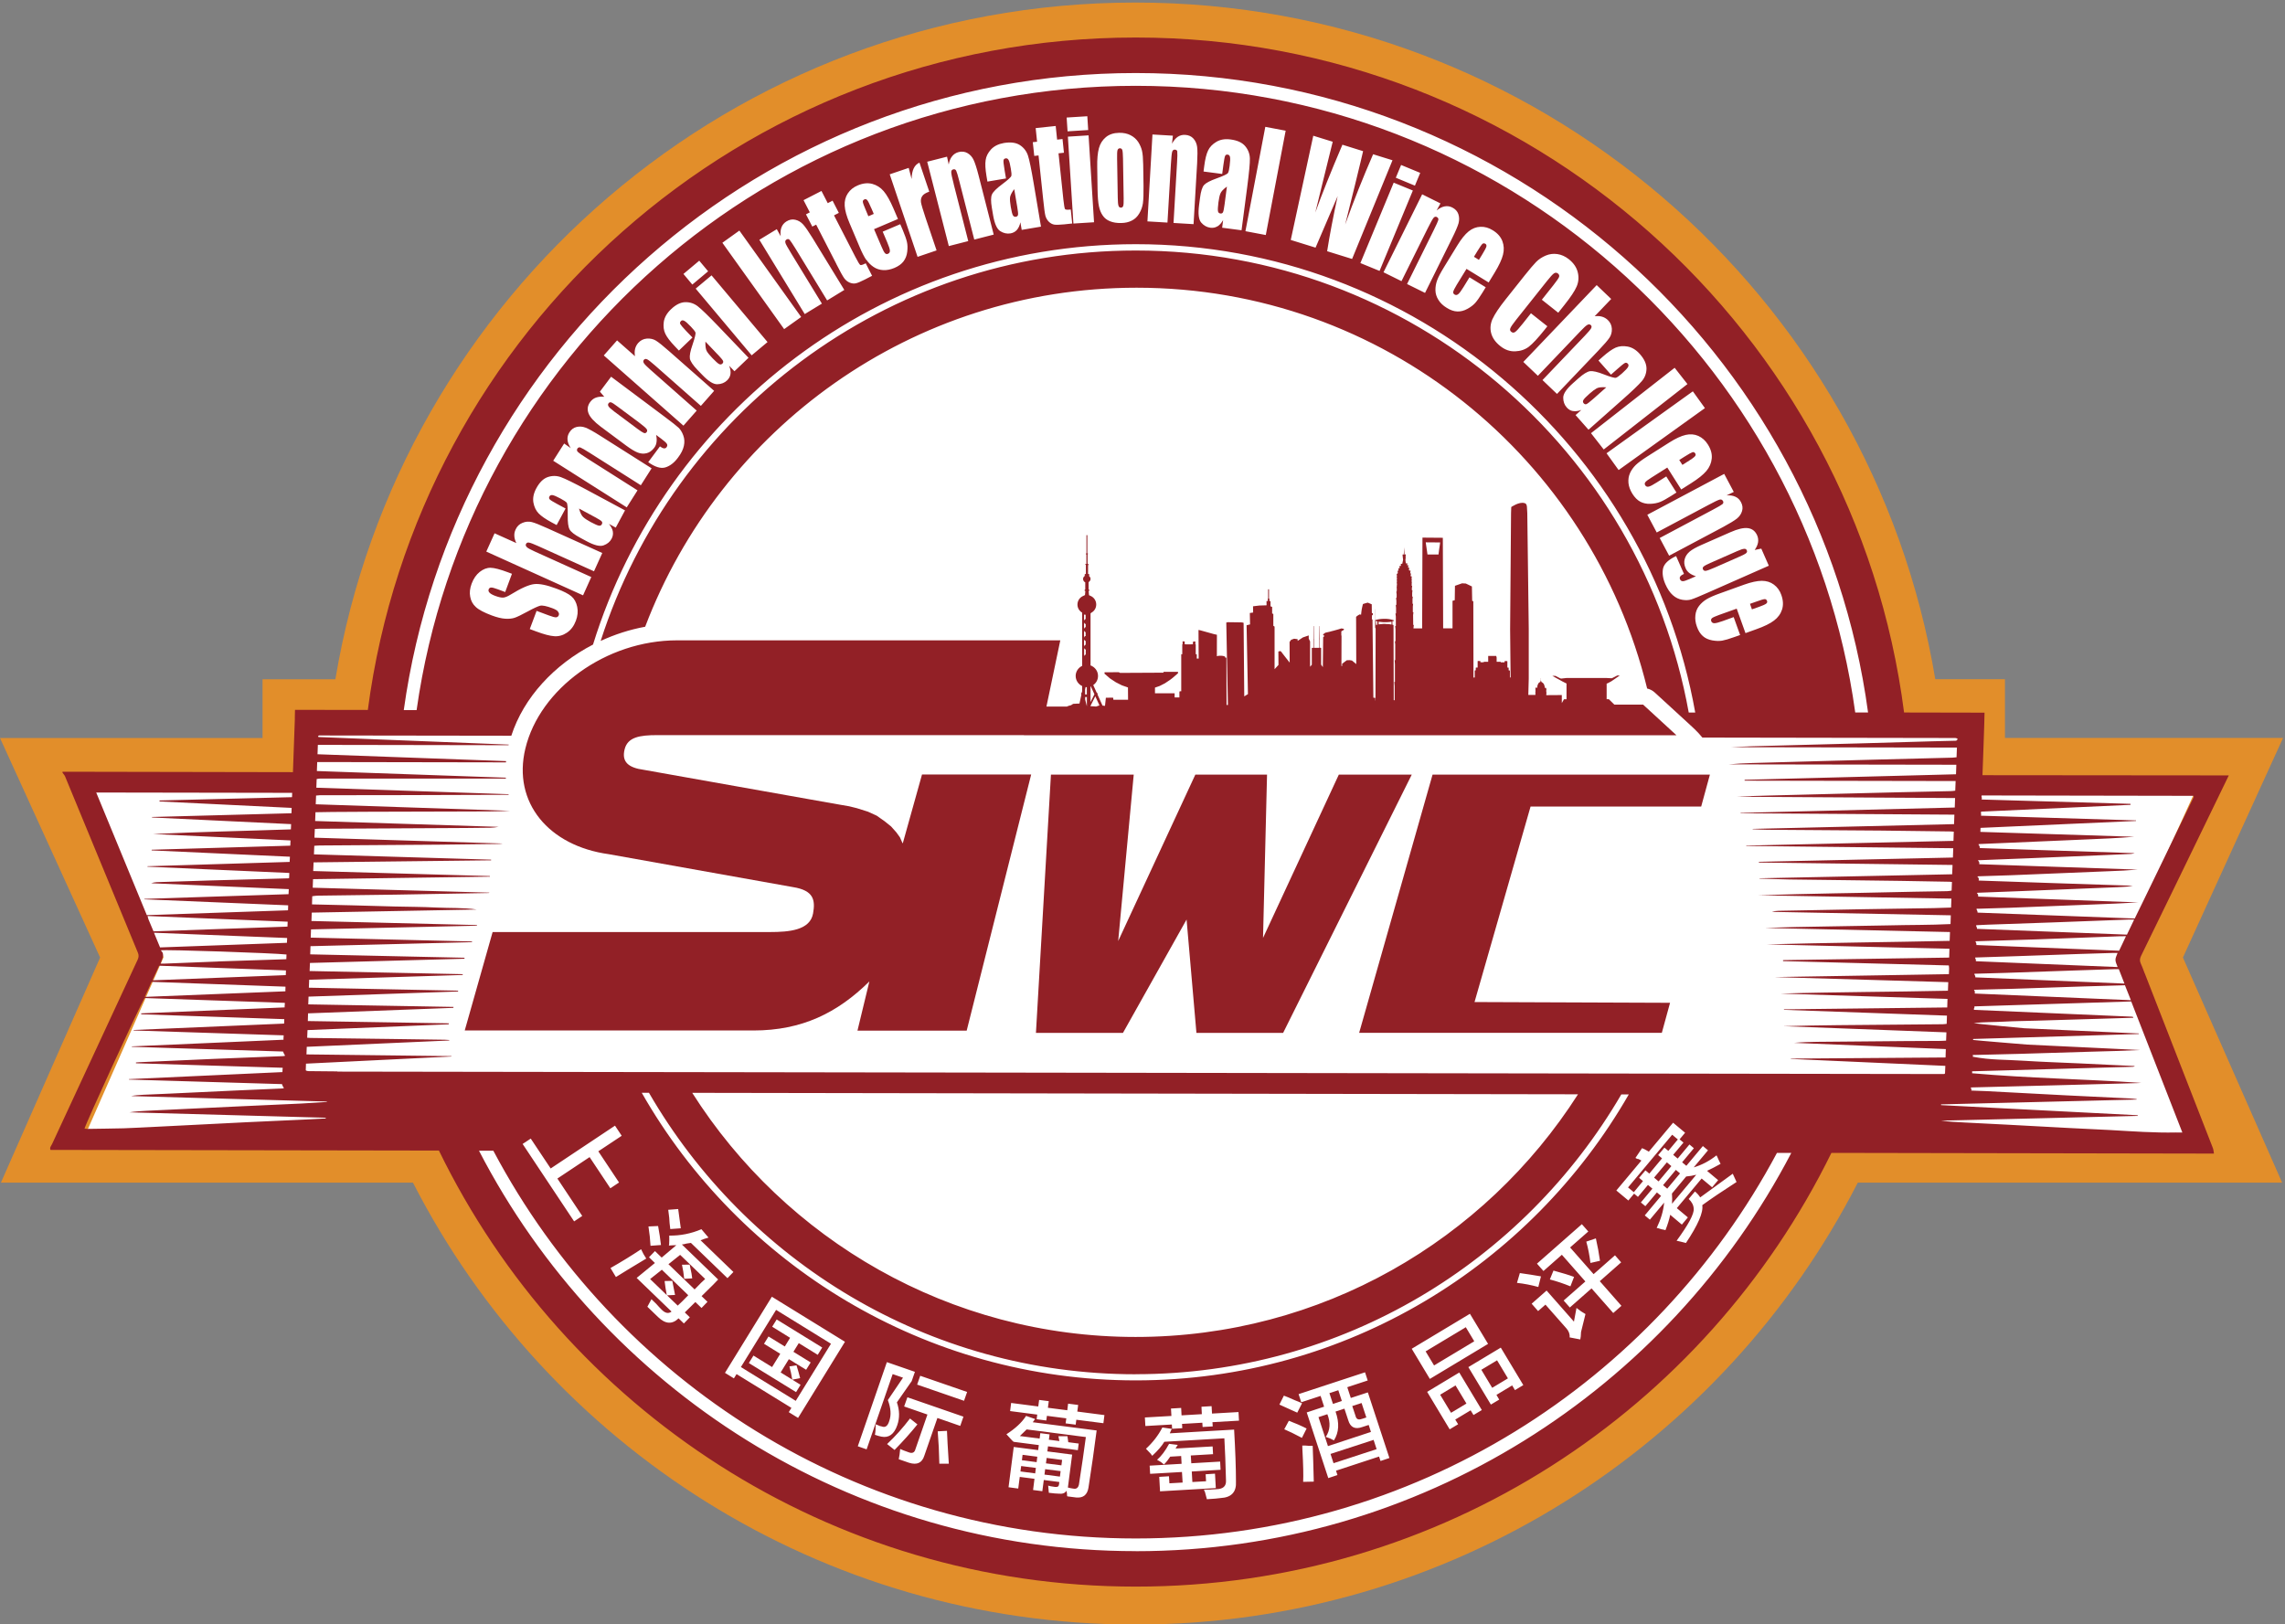
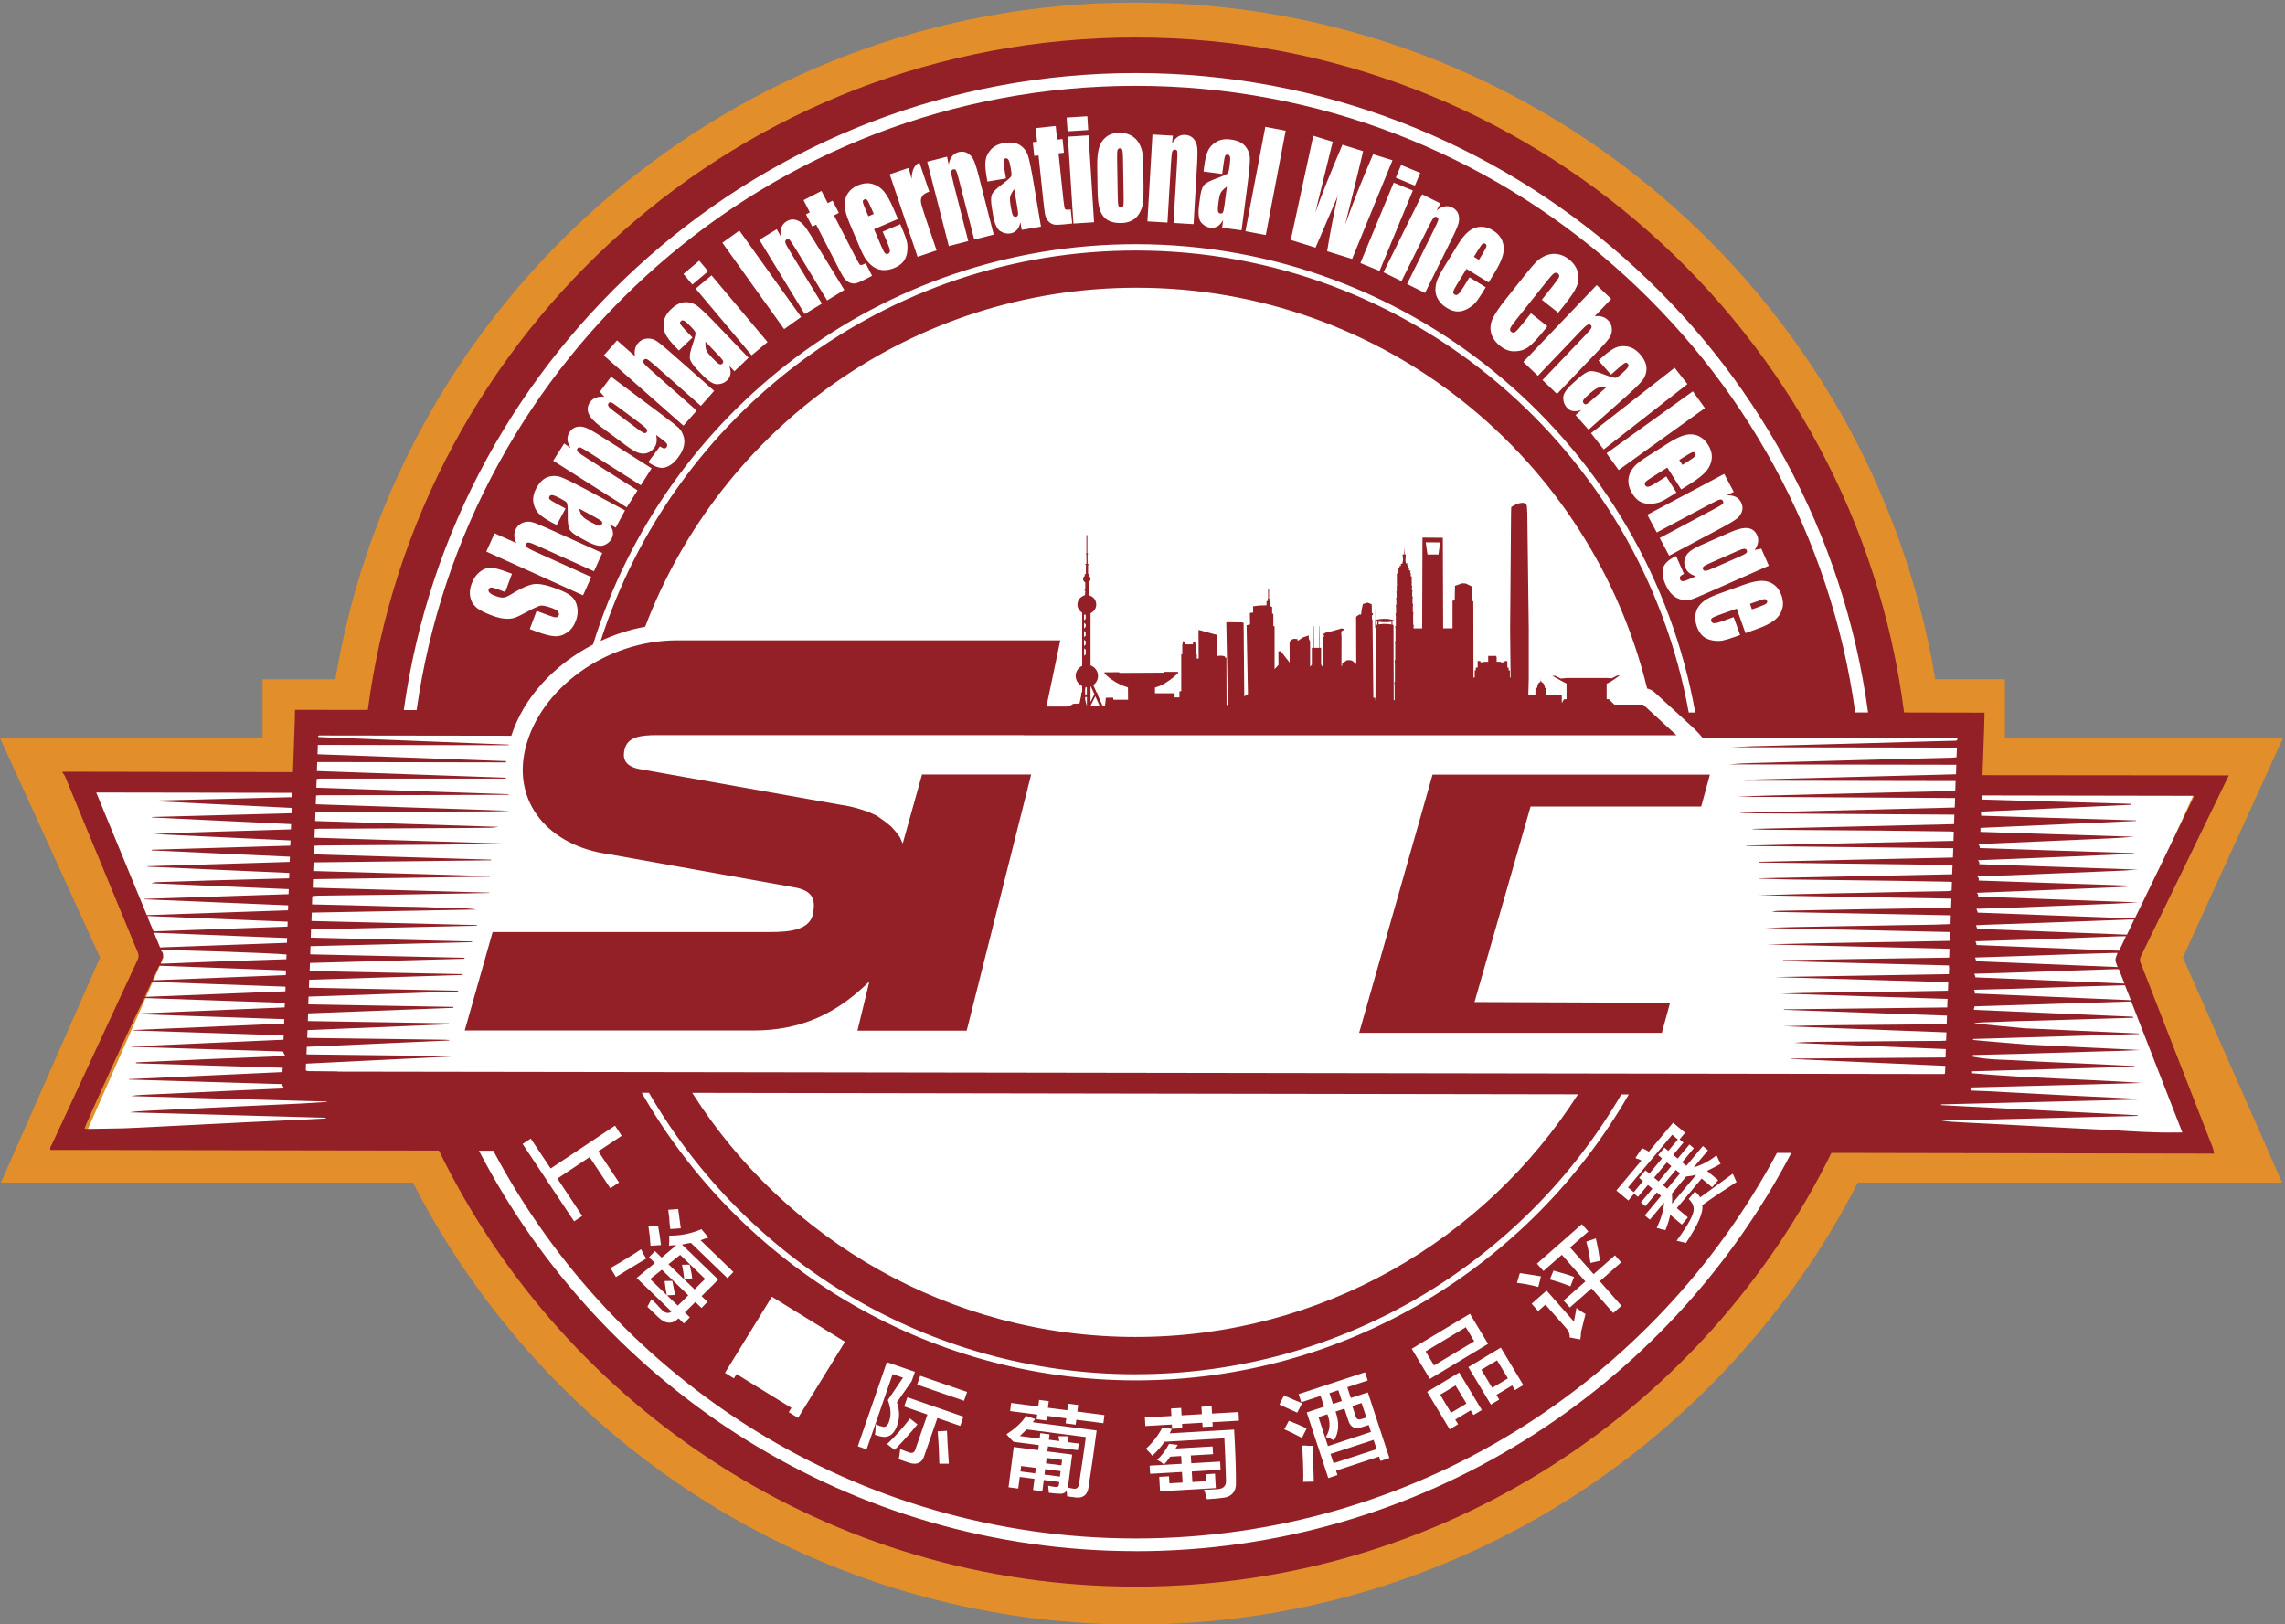
<svg xmlns="http://www.w3.org/2000/svg" id="Layer_1" viewBox="0 0 422 300">
  <rect x="0" y="0" width="422" height="300" fill="#808080" stroke="none" />
  <defs>
    <style>
      .cls-1, .cls-2 {
        fill: #fff;
      }

      .cls-2, .cls-3, .cls-4 {
        fill-rule: evenodd;
      }

      .cls-3 {
        fill: #e28e2a;
      }

      .cls-5, .cls-4 {
        fill: #922026;
      }
    </style>
  </defs>
  <path class="cls-3" d="M403.15,176.85l18.49-40.55h-51.36v-10.85h-12.87C345.6,54.54,283.96.47,209.68.47S73.76,54.54,61.94,125.46h-13.45v10.85H0l18.49,40.55L.17,218.44h76.1c24.8,48.46,75.24,81.62,133.42,81.62s108.61-33.17,133.41-81.62h78.37l-18.32-41.58Z" />
  <path class="cls-2" d="M349.2,150.26c0,77.06-62.47,139.52-139.52,139.52s-139.52-62.46-139.52-139.52S132.62,10.74,209.68,10.74s139.52,62.47,139.52,139.52" />
  <path class="cls-2" d="M310.4,150.26c0,55.63-45.09,100.72-100.72,100.72s-100.72-45.09-100.72-100.72,45.09-100.71,100.72-100.71,100.72,45.09,100.72,100.71" />
  <path class="cls-1" d="M318.16,141.26c-.56-.74-1.44-1.17-2.37-1.17h-51.22c-.73,0-1.4.27-1.92.71-.54-.45-1.2-.71-1.91-.71h-13.47c-1.17,0-2.22.67-2.72,1.73l-7.95,17.14.38-15.81c.02-.8-.29-1.58-.85-2.16-.57-.58-1.33-.9-2.14-.9h-13.24c-1.17,0-2.22.67-2.71,1.73l-6.95,14.99,1.26-13.45c.08-.84-.2-1.66-.76-2.28-.57-.62-1.37-.98-2.21-.98h-15.3c-.7,0-1.34.25-1.85.66-.52-.42-1.18-.66-1.86-.66h-20.16c-1.34,0-2.52.89-2.88,2.18l-2,7.18-.09-.08s-.09-.07-.14-.1l-1.47-1.05c-.15-.11-.32-.2-.49-.28l-1.59-.72c-.12-.05-.23-.09-.35-.13l-2.03-.64c-.05-.02-.11-.04-.17-.05l-1.45-.36c-.07-.02-.15-.04-.22-.05l-3.09-.54c-.1-.02-.18-.03-.28-.04l-34.54-6.14s-.08-.01-.12-.02c-.42-.06-.72-.12-.94-.18.3-.13,1.08-.29,2.99-.29h67.4c.12.02.23.02.35.02h120.51c1.23,0,2.34-.76,2.78-1.9.45-1.15.15-2.45-.76-3.28l-6.15-5.65c-.56-.5-1.28-.79-2.02-.79h-2.53c1.01-.75,1.44-2.06,1.07-3.28-.39-1.25-1.54-2.1-2.85-2.1h-.47c-.46,0-.92.12-1.33.32l-.3.15h-.16c-.06-.02-.12-.02-.17-.02h-7.39c-.11,0-.22,0-.33.02l-.17.02-.24-.12c-.41-.2-.91-.3-1.33-.31h-.55c-.49.01-.95.13-1.37.34v-6.03s-.26-21.37-.26-21.37c0-.05,0-.09,0-.14l-.06-.96c-.01-1.84-1.18-3.33-2.86-3.66-.31-.07-.64-.11-.98-.11-1.74,0-3.32,1.02-3.77,1.33-.76.54-1.23,1.4-1.27,2.34l-.21,22.71.02,1.91h-.82v-7.11c-.02-.4-.09-.79-.24-1.15l-.03-1.64c-.02-1.12-.67-2.15-1.69-2.64l-1.12-.55c-.36-.17-.74-.27-1.13-.29l-.69-.04c-.24-.01-.49,0-.73.05l-.02-5.49c0-1.64-1.33-2.96-2.96-2.98l-3.76-.02h-.02c-.78,0-1.54.31-2.1.87-.29.28-.51.61-.66.98-.2-.04-.4-.07-.61-.07h0c-1.59,0-2.9,1.25-2.98,2.84v.17c-.26.5-.36,1.08-.29,1.65-.17.23-.31.48-.41.75-.13.24-.23.49-.29.75-.09.22-.16.44-.19.68-.17.42-.24.87-.19,1.33-.02.16-.02.32,0,.48-.02.16-.02.32,0,.48-.02.18-.02.37,0,.56-.01.11-.02.21-.02.32-.02.19-.02.38,0,.58-.02.1-.03.22-.04.32-.12-.07-.23-.13-.35-.18l-.71-.3c-.59-.26-1.3-.3-1.93-.16l-.48.12s-.08.02-.13.04l-.23.07s-.08.03-.13.04l-.22.08s-.09.03-.13.05c-.88.36-1.54,1.12-1.76,2.05l-.16.69-.05.04c-.09.08-.17.16-.25.24l-.09.09c-.32.34-.54.75-.67,1.18-.25.01-.5.05-.75.13l-1.07.32c-.09-.09-.18-.18-.28-.25-.38-.29-.82-.49-1.3-.58-.32-.06-.68-.06-1-.02-.31-.06-.64-.07-.96-.03-.18.02-.35.06-.51.11-.65.2-1.23.62-1.62,1.2-.18.28-.32.58-.4.9l-.08.03c-.09.03-.18.06-.27.1-.37-.04-.77-.02-1.13.07-.04-.17-.09-.35-.16-.51v-1.19c0-.38-.08-.75-.22-1.1v-.2c0-.48-.12-.94-.33-1.34-.04-.35-.13-.68-.27-.98v-.93c-.02-1.61-1.3-2.92-2.89-2.97-.09,0-.17,0-.26,0-.54,0-1.06.15-1.52.43-.9.55-1.46,1.52-1.45,2.58v.12l-.15.02c-1.29.15-2.31,1.11-2.57,2.34-.15.18-.27.39-.38.6h-1.05s-.18-.01-.18-.01h-.17s-.16.01-.19.02c-.07,0-.16.02-.24.03-.16.02-.4.06-.55.1-.16.04-.34.11-.49.17-.37.17-.71.41-.98.71-.25.27-.44.57-.57.9l-1.2-.33s-.09-.03-.15-.04l-.33-.07c-.89-.2-1.82.02-2.53.59-.47.38-.8.88-.98,1.44-.01,0-.02,0-.03,0-.05,0-.11,0-.16.01-1.58.05-2.85,1.32-2.89,2.9-.04.2-.06.41-.06.63v.79c-.13.34-.19.69-.19,1.05v.27h-.29c-.31,0-.6.05-.89.14l-6.52.04c-.29-.09-.59-.15-.89-.13h-2.2s0-6.53,0-6.53c.68-.83,1.07-1.88,1.07-2.98,0-1.27-.5-2.44-1.34-3.3.19-.44.29-.93.29-1.42,0-.53-.12-1.03-.33-1.5-.03-.14-.07-.28-.13-.41.06-.24.09-.5.09-.76,0-.37-.07-.74-.2-1.08v-.14c.04-.15.06-.3.07-.46.04-.37,0-.75-.09-1.11v-2.6c0-.64-.21-1.26-.58-1.76-.33-.46-.8-.82-1.32-1.03-.13-.05-.27-.1-.41-.14-.09-.02-.22-.04-.31-.06-.44-.06-.96-.02-1.39.11-.04.02-.1.04-.13.05-.42.15-.81.41-1.12.72-.57.57-.88,1.34-.87,2.14v2.58c-.05.17-.08.36-.1.53-.02.22-.02.45.01.67.02.13.04.25.07.37v.1c-.15.39-.22.81-.2,1.24.01.22.04.42.09.62-.02.05-.04.11-.06.16-.28.53-.44,1.12-.44,1.75,0,.5.09.98.28,1.42-.85.87-1.34,2.04-1.34,3.3,0,.98.32,1.93.86,2.71v1.11c-.33-.13-.69-.2-1.06-.2h-70.76c-14.33,0-27.92,9.78-30.93,22.25-1.27,5.26-.44,10.24,2.4,14.4,3.21,4.72,8.7,7.84,15.44,8.78l34.01,6.08c.78.13,1.17.28,1.34.37.01.16,0,.46-.11,1.03-.04.23-.53.97-5.05.97h-51.19c-1.33,0-2.51.89-2.87,2.17l-5.15,18.18c-.26.9-.07,1.87.49,2.62.56.75,1.44,1.19,2.38,1.19h53.34c6.15,0,11.52-1.41,16.46-4.38l-.17.71c-.22.89-.02,1.83.55,2.55s1.43,1.14,2.34,1.14h20.17c1.37,0,2.56-.93,2.89-2.25l9.03-35.86-2.06,35.36c-.05.82.25,1.62.81,2.22.56.6,1.34.93,2.17.93h16.07c1.08,0,2.08-.58,2.61-1.52l7.01-12.49.98,11.28c.14,1.54,1.42,2.73,2.97,2.73h16.01c1.13,0,2.16-.64,2.67-1.65l18.35-36.84-9.86,34.69c-.25.9-.07,1.87.49,2.62.56.75,1.44,1.18,2.38,1.18h55.9c1.34,0,2.53-.9,2.88-2.2l1.52-5.56c.25-.9.06-1.85-.5-2.59-.57-.74-1.44-1.18-2.37-1.18l-32.16-.13,8.64-30.15h29.26c1.35,0,2.53-.9,2.88-2.2l1.61-5.9c.24-.9.05-1.86-.51-2.6" />
  <polygon class="cls-1" points="406.26 144.27 362.32 144.27 362.32 133.43 56.46 133.43 56.46 144.27 15.38 144.27 30.21 176.8 15.38 210.47 75.29 210.47 75.29 199.62 346.35 199.62 346.35 210.47 406.26 210.47 391.43 176.8 406.26 144.27" />
  <polygon class="cls-4" points="188.46 271.78 191.18 272.14 191.31 271.13 188.59 270.78 188.46 271.78" />
  <polygon class="cls-4" points="195.88 271.72 193.02 271.36 192.9 272.36 195.75 272.73 195.88 271.72" />
  <path class="cls-4" d="M109.85,95.5l-2.92-1.57c.23.79.49,1.33.79,1.59.29.27.76.57,1.4.92.74.39,1.23.61,1.48.65.25.04.44-.04.55-.26.11-.21.1-.38-.04-.54-.14-.15-.55-.41-1.27-.8" />
  <path class="cls-4" d="M187.07,39.76c.12.22.3.32.54.28.23-.04.36-.16.4-.36.04-.2-.01-.69-.15-1.49l-.55-3.26c-.49.66-.75,1.19-.78,1.59-.03.39.02.96.14,1.67.14.82.27,1.34.39,1.57" />
  <path class="cls-4" d="M315.05,105.43c.26-.04.81-.24,1.65-.61l4.56-2.01c.67-.29,1.09-.51,1.24-.66.16-.14.19-.31.1-.51-.08-.2-.25-.29-.49-.27-.25.01-.68.15-1.3.43l-4.95,2.18c-.65.29-1.07.51-1.23.66-.17.15-.21.32-.12.51.09.23.28.32.55.28" />
  <path class="cls-4" d="M251.58,262.06l.76-.25-.88-2.67-1.72.56.61,1.84c.14.61.56.78,1.22.51" />
  <path class="cls-4" d="M252.78,263.19l-1.17.38c-1.36.5-2.23.07-2.62-1.27l-.7-2.12-1.64.54c.74,2.09.64,3.86-.3,5.33-.12-.06-.36-.18-.72-.37-.35-.14-.61-.23-.78-.28.81-1.22.91-2.62.29-4.19l-1.64.54,1.75,5.35,7.94-2.62-.42-1.3Z" />
  <path class="cls-4" d="M123.45,233.5l4.83,4.66c1-1.04,1.65-1.68,1.95-1.93l-4.62-4.45-2.16,1.72ZM127.37,233.58c.08.4.19.95.34,1.63.04.37.08.67.13.91l-1.48.08c-.09-.89-.22-1.75-.41-2.6l1.42-.02Z" />
  <rect class="cls-5" x="245.8" y="267.19" width="8.37" height="1.8" transform="translate(-70.8 90.72) rotate(-18.06)" />
  <rect class="cls-5" x="245.81" y="256.98" width="1.73" height="2.09" transform="translate(-68.14 89.75) rotate(-18.16)" />
-   <polygon class="cls-4" points="188.73 269.71 191.45 270.06 191.57 269.06 188.85 268.71 188.73 269.71" />
  <path class="cls-4" d="M207.4,29.26c-.02-.82-.06-1.34-.13-1.55-.07-.21-.22-.32-.44-.32-.22,0-.36.12-.44.33-.07.22-.1.74-.08,1.55l.12,7.26c.01.76.06,1.26.14,1.48.07.23.23.34.44.34.22,0,.36-.11.43-.32.07-.21.09-.67.08-1.36l-.12-7.42Z" />
  <rect class="cls-5" x="194.15" y="268.53" width="1.01" height="2.88" transform="translate(-97.91 428.64) rotate(-82.68)" />
  <path class="cls-4" d="M193.72,265.92l1.93.25-.18-.9h1.67l.15,1.11,1.93.25-.16,1.22-5.51-.71-.12.94,4.58.59-.76,5.86c-.01.1-.02.17-.03.22.33.09.66.16.99.2.57.12.91-.13,1.05-.74.51-3.28.94-6.2,1.28-8.78l-10.94-1.41c-.39.38-.81.8-1.25,1.22l3.65.47.13-1,1.71.22-.13,1Z" />
  <path class="cls-4" d="M132.56,65.49l-2.28-2.39c-.03.83.05,1.41.25,1.76.2.35.56.78,1.06,1.3.58.6.98.96,1.21,1.08.23.12.43.09.6-.07.17-.16.21-.34.13-.52s-.4-.57-.96-1.16" />
  <path class="cls-4" d="M160.9,38.43c-.33-.77-.56-1.25-.72-1.44-.15-.19-.33-.25-.51-.17-.24.1-.35.26-.32.47.02.22.21.74.57,1.57l.45,1.08,1-.43-.46-1.08Z" />
-   <path class="cls-4" d="M153.46,248.19l-10.13-6.25-6.5,10.56,10.13,6.24,6.51-10.55ZM139.15,250.38l3.44,2.12,1.51-2.45-3-1.85.83-1.35,3.01,1.85.98-1.6-3.31-2.05.83-1.34,8.41,5.18-.83,1.35-3.5-2.16-.99,1.6,3.19,1.97-.84,1.35-3.19-1.96-1.52,2.46,2.15,1.32c-.16-.94-.33-1.75-.53-2.44l1.31-.2c.25.78.47,1.57.67,2.36l-1.45.29,1.53.95-.83,1.35-8.72-5.37.83-1.35Z" />
  <path class="cls-4" d="M118.06,78.07l-3.99-2.97c-.59-.45-.98-.7-1.18-.77-.19-.07-.37-.02-.5.16-.13.17-.13.36,0,.57.13.21.47.51,1.01.92l4.33,3.23c.58.43.97.68,1.18.76.22.07.38.03.51-.15.15-.2.14-.4-.03-.61-.16-.21-.6-.59-1.34-1.14" />
  <polygon class="cls-4" points="307.84 214.69 305.48 217.51 306.31 218.21 308.67 215.38 307.84 214.69" />
  <polygon class="cls-4" points="307.91 219.55 310.27 216.73 309.5 216.08 307.14 218.9 307.91 219.55" />
  <polygon class="cls-4" points="301.73 220.2 303.43 218.15 302.71 217.55 303.88 216.17 304.6 216.77 306.95 213.95 306.23 213.35 307.39 211.97 308.11 212.57 309.87 210.46 308.82 209.59 300.67 219.32 301.73 220.2" />
  <path class="cls-4" d="M273.74,47c.43-.71.69-1.19.76-1.43.06-.24.01-.41-.16-.53-.23-.13-.41-.13-.57.01-.16.15-.48.61-.95,1.38l-.61,1,.92.57.61-1Z" />
  <path class="cls-4" d="M311.7,85.25c.7-.44,1.14-.76,1.31-.95.16-.18.19-.36.08-.54-.14-.22-.31-.29-.51-.24-.2.06-.69.33-1.45.81l-1,.63.58.91.99-.63Z" />
  <path class="cls-4" d="M324.67,112.16c.78-.28,1.28-.49,1.48-.64.2-.14.27-.32.2-.51-.08-.24-.24-.36-.45-.35-.22.01-.75.17-1.6.48l-1.11.39.36,1.02,1.11-.39Z" />
  <path class="cls-4" d="M292.99,74.64c.19-.07.58-.38,1.19-.91l2.47-2.19c-.82-.07-1.41,0-1.76.18-.35.19-.8.52-1.34,1-.63.55-1,.94-1.12,1.16-.13.22-.11.43.05.61.16.17.33.23.51.15" />
  <path class="cls-4" d="M308.78,222.34l4.49-5.36c-.57.16-1.19.26-1.86.32l-2.63,3.15c.05.67.06,1.31.01,1.89" />
  <path class="cls-4" d="M120.08,236.26l3.06,2.95c-.04-.3-.12-.75-.23-1.32-.08-.54-.14-.97-.17-1.28l1.42-.03c.04.17.09.46.17.87.15.68.26,1.26.34,1.73l-1.48.07,1.97,1.9c.4-.35,1.06-.99,1.95-1.92l-4.88-4.71-2.16,1.72Z" />
  <rect class="cls-5" x="266.74" y="256.44" width="3.32" height="3.9" transform="translate(-94.82 175.49) rotate(-31.05)" />
  <rect class="cls-5" x="263.44" y="247.16" width="8.66" height="3.03" transform="translate(-89.85 173.55) rotate(-31.02)" />
  <path class="cls-4" d="M226.59,34.46c-.67.49-1.07.92-1.21,1.3-.15.37-.26.91-.36,1.64-.1.82-.13,1.36-.08,1.61.05.25.19.39.44.42.23.03.39-.04.48-.22.1-.18.19-.67.3-1.47l.43-3.28Z" />
  <rect class="cls-5" x="274.34" y="251.85" width="3.39" height="3.89" transform="translate(-91.33 178.61) rotate(-31.03)" />
  <path class="cls-4" d="M396.08,179.77c-.24-.64-.46-1.27-.75-1.89-.2-.45-.13-.86.08-1.31l5.99-12.29,10.22-21.06-45.49-.04s.39-10.42.38-11.55l-14.86-.03C342.62,61.28,282.54,6.93,209.75,6.93S77.16,61.03,67.93,131.13l-13.45-.02c-.04,1.12-.02,1.44-.03,1.76l-.31,8.68c-.01.32-.02.64-.04,1.07-14.31-.03-28.34-.05-42.56-.08v.17c.16.24.38.46.48.7l5.09,12.33,8.35,20.21c.19.46.18.84-.04,1.31l-15.81,34.06c-.16.33-.49.65-.28,1.07l71.73.12c23.21,47.67,72.1,80.54,128.7,80.54s105.18-32.67,128.47-80.11l70.65.13c-.06-.34-.08-.7-.2-1.02l-12.59-32.29ZM365.26,167.85l5.84-.18,15.31-.6c2.83-.11,5.67-.22,8.5-.39-9.93-.36-19.66-.72-29.58-1.08.11-.67-.61-.69.03-.71l7.85-.3,14.86-.6c1.93-.07,3.88-.14,5.83-.31-.36-.04-.71-.11-1.08-.12l-13.67-.45-13.71-.47c-.18-.01.16-.05,0-.07.14-.68-.67-.69.02-.72l5.91-.19,18.25-.75c1.74-.07,3.46-.14,5.19-.29-9.86-.34-19.39-.67-29.28-1,.17-.71-.67-.71.03-.74l9.19-.36,15.03-.63,3.77-.17c.23-.02.47-.06.69-.14l-28.6-.94c.01-.67-.59-.71.03-.75l4.95-.21,14.58-.63c2.98-.12,5.97-.25,8.96-.5-9.58-.3-18.76-.6-28.42-.9.03-.26,0-.48.03-.74,9.72-.43,19.06-.86,28.71-1.28v-.1c-9.71-.29-18.85-.58-28.63-.87.11-.27-.08-.48.03-.75,9.3-.41,18.3-.84,27.59-1.26v-.18c-9.37-.27-18.04-.54-27.51-.8.18-.3-.11-.51.03-.75,13.13.03,25.97.05,39.08.07.03.04.05.06.05.08.02.03.04.05.03.07,0,.03,0,.06-.01.08l-9.18,18.93c-.56,1.15-1.12,2.3-1.71,3.5-9.73-.36-19.28-.73-29.02-1.09-.02-.57-.48-.71.03-.73M365.15,170.88l1.95-.09,11.8-.41,14.12-.53c.33-.01.65,0,1.12,0-.46.96-.88,1.84-1.33,2.78-9.28-.35-18.39-.71-27.69-1.07.01-.44-.41-.67.03-.68M365.04,173.85l10.93-.34,15.55-.58c.33-.01.65,0,1.11-.01-.43.91-.81,1.75-1.27,2.68-8.78-.35-17.52-.7-26.35-1.05.03-.62-.41-.7.02-.71M364.93,176.85l7.39-.24,11.81-.41,6.17-.19c.24,0,.48,0,.78,0-.16.47-.4.88-.39,1.28,0,.41.22.81.4,1.33-8.77-.37-17.45-.72-26.18-1.08.07-.57-.39-.68.03-.69M364.83,179.85l5.65-.16,12.62-.44,7.34-.24c.27-.01.54,0,.87,0,.33.87.66,1.71,1.04,2.66-9.23-.38-18.43-.77-27.53-1.15.01-.5-.46-.67.02-.68M364.73,182.81l7.14-.18,12.88-.43c2.54-.07,5.06-.14,7.69-.22.35.88.69,1.75,1.1,2.76-9.64-.41-19.29-.82-28.84-1.23.14-.69-.4-.69.03-.71M209.75,13.49c69.03,0,126.24,51.51,135.25,118.11h-2.37c-9-65.3-65.14-115.75-132.88-115.75s-123.62,50.23-132.81,115.31h-2.37C83.78,64.76,140.88,13.49,209.75,13.49M316.03,114.72c.1.26.29.39.59.39.29,0,.81-.14,1.57-.41l1.99-.72,1.19,3.31-1.11.39c-.94.34-1.67.55-2.21.65-.53.09-1.15.07-1.83-.05-.69-.13-1.27-.38-1.73-.79-.46-.4-.84-.99-1.1-1.74-.27-.74-.36-1.44-.28-2.11.07-.67.3-1.24.68-1.73.38-.49.85-.9,1.39-1.23.55-.33,1.38-.7,2.51-1.1l4.41-1.59c1.32-.47,2.42-.71,3.28-.71.86,0,1.6.23,2.23.7.63.47,1.09,1.1,1.37,1.91.35.98.39,1.88.14,2.68-.26.81-.76,1.5-1.48,2.04-.71.55-1.81,1.09-3.28,1.61l-2,.72-1.62-4.52-3.28,1.17c-.68.25-1.11.44-1.28.58-.17.15-.22.33-.15.54M318.19,92.52c-.13-.23-.33-.31-.61-.24-.27.07-.95.39-2.01.96l-9.6,5.11-1.74-3.27,14.2-7.55,1.77,3.33-1.33.64c.65-.04,1.19.04,1.63.25.45.2.78.53,1.02.98.3.56.37,1.11.21,1.65-.16.55-.47,1.01-.95,1.4-.48.38-1.34.9-2.57,1.57l-9.95,5.29-1.74-3.27,9.83-5.23c.98-.52,1.56-.86,1.75-1.02.19-.16.22-.36.11-.58M290.52,75.93c-.45-.07-.84-.3-1.17-.67-.43-.48-.65-1.09-.65-1.81s.61-1.62,1.83-2.7l.99-.88c.9-.8,1.61-1.23,2.13-1.31.51-.07,1.37.12,2.56.59,1.28.5,2.03.7,2.25.62.22-.08.58-.34,1.08-.78.63-.56,1-.96,1.13-1.2.13-.24.12-.44-.03-.6-.17-.19-.35-.24-.55-.14-.2.1-.64.44-1.31,1.04l-1.26,1.11-2.31-2.61.8-.71c.93-.82,1.72-1.38,2.37-1.67.65-.28,1.39-.35,2.21-.2.82.15,1.58.61,2.27,1.39.83.94,1.23,1.84,1.22,2.71-.02.86-.3,1.63-.86,2.28-.55.66-1.82,1.88-3.81,3.63l-6.04,5.35-2.39-2.7,1.07-.95c-.58.21-1.1.28-1.55.2M293.76,60.03c-.16-.15-.36-.16-.61-.02-.25.14-.65.51-1.21,1.1l-7.92,8.3-2.69-2.56,13.55-14.19,2.68,2.56-3.05,3.19c.5-.06.95-.04,1.36.08.4.12.75.32,1.06.61.47.45.71.98.75,1.61.03.63-.12,1.19-.44,1.67-.32.48-1,1.27-2.04,2.36l-7.65,8.02-2.68-2.56,7.81-8.18c.65-.68,1.03-1.13,1.17-1.38.13-.24.11-.45-.07-.62M268.61,54.39c.24.15.47.13.7-.06.23-.18.55-.62.97-1.3l1.11-1.81,3,1.84-.62,1.01c-.52.85-.96,1.47-1.32,1.88-.36.4-.85.78-1.47,1.11-.61.34-1.23.49-1.84.47-.61-.02-1.27-.24-1.95-.67-.67-.4-1.19-.9-1.54-1.47-.36-.57-.54-1.16-.55-1.78-.01-.62.09-1.23.31-1.83.22-.6.64-1.41,1.27-2.43l2.45-4c.73-1.2,1.43-2.07,2.1-2.61.67-.54,1.4-.82,2.18-.85.79-.03,1.54.18,2.26.63.89.54,1.48,1.21,1.79,2.01.3.8.34,1.63.12,2.51-.22.88-.73,1.98-1.54,3.31l-1.11,1.82-4.09-2.51-1.82,2.96c-.37.62-.58,1.04-.63,1.26-.04.22.04.39.23.51M265.38,40.09c-.24-.12-.44-.07-.63.15-.18.22-.55.87-1.09,1.96l-4.83,9.73-3.32-1.64,7.14-14.4,3.38,1.68-.71,1.3c.5-.41,1-.66,1.48-.75.48-.09.95-.03,1.4.2.56.28.95.69,1.13,1.22.18.54.19,1.1.04,1.69-.17.59-.56,1.51-1.19,2.77l-5,10.1-3.32-1.64,4.94-9.98c.49-.99.77-1.61.83-1.84.05-.24-.03-.42-.25-.53M242.96,45.74l-4.58-1.42,4.16-19.25,3.59,1.11-1.64,6.65-1.58,6.44c1.15-3.23,2.82-7.41,5.01-12.54l3.82,1.19c-.12.56-.62,2.66-1.51,6.3l-1.8,7.25c1.61-4.47,3.34-8.8,5.16-12.98l3.58,1.11-7.46,18.23-4.61-1.43c.47-3.01,1.12-6.4,1.94-10.17-.64,1.53-2,4.7-4.08,9.51M257.4,33.74l3.53,1.45-6.15,14.85-3.54-1.45,6.15-14.85ZM257.78,32.83l.98-2.36,3.53,1.46-.98,2.36-3.52-1.46ZM275.65,58.91c.41-.9,1.21-2.1,2.41-3.61l3.57-4.49c.88-1.1,1.57-1.91,2.06-2.42.5-.51,1.1-.9,1.79-1.19.69-.29,1.41-.38,2.15-.27.74.11,1.43.42,2.1.94.89.71,1.44,1.52,1.66,2.44.22.91.15,1.78-.21,2.61-.35.82-1.1,1.95-2.24,3.38l-1.16,1.46-3.03-2.4,2.12-2.67c.61-.78.97-1.29,1.06-1.53.08-.24.02-.45-.19-.63-.25-.2-.5-.21-.76-.03-.26.18-.69.66-1.31,1.44l-5.67,7.13c-.59.75-.95,1.26-1.06,1.54-.12.28-.06.51.18.69.23.18.46.19.71.01.25-.17.71-.68,1.38-1.52l1.53-1.93,3.03,2.4-.47.6c-1.27,1.59-2.25,2.64-2.95,3.18-.7.53-1.54.81-2.51.85-.99.04-1.9-.28-2.75-.96-.89-.7-1.45-1.49-1.69-2.37-.24-.88-.15-1.77.25-2.67M309.28,67.93l2.36,3.01-15.46,12.08-2.35-3.01,15.45-12.08ZM312.64,72.28l2.23,3.1-15.94,11.44-2.23-3.1,15.94-11.44ZM301.03,87.38c.26-.56.62-1.06,1.08-1.51.46-.44,1.2-.98,2.21-1.62l3.96-2.51c1.18-.75,2.2-1.22,3.04-1.41.84-.19,1.62-.13,2.34.19.71.33,1.3.85,1.75,1.57.56.88.8,1.74.72,2.59-.08.85-.41,1.62-.99,2.31-.58.69-1.53,1.45-2.85,2.28l-1.8,1.14-2.57-4.05-2.94,1.86c-.61.38-.99.67-1.12.85-.13.18-.14.36-.02.56.15.24.36.32.66.25.29-.07.77-.32,1.44-.75l1.79-1.13,1.88,2.97-1,.64c-.84.53-1.51.9-2.01,1.1-.5.2-1.1.32-1.8.35-.7.03-1.32-.11-1.86-.39-.54-.29-1.03-.78-1.46-1.46-.41-.66-.66-1.32-.73-1.99-.06-.67.03-1.28.29-1.84M307.14,104.99c.2-.87,1-1.63,2.41-2.28l1.45,3.29c-.65.29-.89.61-.74.97.11.26.28.38.53.38.23,0,.67-.15,1.31-.43l1.11-.49c-.47-.14-.87-.33-1.19-.57-.32-.24-.56-.54-.71-.89-.27-.61-.33-1.18-.17-1.72.15-.54.46-.99.92-1.38.46-.38,1.18-.78,2.15-1.21l5.34-2.35c1.4-.62,2.49-.87,3.27-.76.79.11,1.34.55,1.69,1.32.19.43.24.87.17,1.32-.08.45-.28.91-.62,1.39l1.22-.25,1.39,3.16-11.33,5c-1.53.68-2.53,1.09-3,1.23-.47.15-1.03.17-1.67.06-.64-.11-1.22-.39-1.74-.86-.52-.46-.97-1.13-1.36-2.01-.48-1.08-.61-2.05-.43-2.92M224.84,41.8c-.39.24-.83.33-1.32.26-.65-.09-1.2-.4-1.68-.95-.47-.55-.6-1.62-.39-3.24l.17-1.31c.15-1.19.4-1.99.74-2.38.35-.39,1.12-.8,2.33-1.23,1.29-.47,1.99-.8,2.1-1.01.12-.2.22-.64.3-1.3.11-.84.13-1.38.07-1.64-.06-.27-.2-.41-.41-.44-.25-.04-.42.05-.5.26-.09.2-.19.75-.31,1.64l-.22,1.67-3.45-.45.14-1.07c.16-1.23.39-2.17.7-2.81.3-.64.81-1.17,1.53-1.6.72-.43,1.59-.58,2.63-.44,1.24.16,2.14.57,2.7,1.24.55.66.84,1.42.86,2.28.02.87-.15,2.61-.49,5.24l-1.05,8.01-3.58-.47.18-1.42c-.3.54-.65.93-1.04,1.17M233.69,23.43l3.75.71-3.67,19.27-3.76-.71,3.67-19.27ZM217.44,28.03c-.04-.25-.18-.37-.44-.39-.26-.02-.44.12-.52.39-.08.27-.16,1.02-.23,2.23l-.64,10.85-3.7-.22.93-16.05,3.77.22-.16,1.48c.31-.57.66-1,1.06-1.27.41-.27.87-.39,1.37-.36.64.04,1.15.27,1.52.68.38.42.61.94.69,1.54.08.6.08,1.61,0,3.02l-.66,11.25-3.7-.22.65-11.11c.07-1.11.08-1.78.04-2.03M211.08,37.53c-.1.68-.33,1.31-.68,1.9-.35.59-.8,1.03-1.37,1.31-.56.29-1.21.44-1.95.45-.82.02-1.51-.09-2.09-.33-.58-.23-1.02-.58-1.34-1.06-.33-.47-.56-1.05-.7-1.73-.14-.68-.23-1.7-.25-3.07l-.06-4.12c-.03-1.49.08-2.66.31-3.5.23-.85.66-1.53,1.29-2.05.63-.52,1.44-.78,2.43-.8.83-.02,1.55.14,2.14.45.61.32,1.07.74,1.41,1.26.33.52.56,1.06.69,1.61.13.56.2,1.4.22,2.54l.06,3.94c.02,1.44-.02,2.51-.11,3.18M176.13,34l2.69,10.53-3.59.92-3.99-15.58,3.66-.93.31,1.45c.11-.64.32-1.15.63-1.53.3-.38.7-.64,1.19-.77.61-.16,1.17-.09,1.65.19.49.28.87.7,1.13,1.26.26.55.57,1.51.92,2.87l2.79,10.92-3.59.92-2.76-10.79c-.27-1.07-.47-1.72-.58-1.94-.12-.22-.29-.3-.54-.24-.26.07-.38.24-.37.53,0,.28.15,1.02.46,2.19M145.04,44.84c.08.28.45.93,1.08,1.96l5.67,9.28-3.17,1.93-8.38-13.72,3.22-1.96.72,1.3c-.08-.65-.03-1.2.15-1.65.17-.45.48-.81.91-1.08.54-.34,1.09-.44,1.64-.31.56.13,1.03.41,1.45.87.41.46.98,1.28,1.72,2.48l5.88,9.61-3.17,1.94-5.8-9.5c-.58-.94-.96-1.5-1.12-1.68-.17-.18-.37-.2-.58-.07-.22.14-.29.34-.2.61M134.91,69.06c-.06.46-.27.85-.63,1.2-.47.45-1.06.69-1.79.71-.72.03-1.65-.54-2.77-1.71l-.92-.95c-.83-.87-1.29-1.57-1.39-2.07-.09-.51.07-1.38.49-2.58.44-1.3.62-2.05.53-2.27-.09-.22-.37-.57-.83-1.05-.58-.61-.99-.97-1.24-1.09-.24-.12-.45-.11-.6.05-.18.18-.22.36-.12.56.11.19.46.61,1.08,1.27l1.17,1.21-2.51,2.41-.74-.78c-.86-.9-1.45-1.66-1.76-2.31-.31-.64-.4-1.37-.29-2.2.12-.82.56-1.6,1.31-2.32.9-.87,1.79-1.31,2.66-1.33.86-.02,1.64.24,2.32.77.68.53,1.94,1.75,3.78,3.67l5.58,5.83-2.6,2.49-.99-1.03c.24.57.32,1.08.26,1.54M118.91,67.07c.15.24.54.63,1.15,1.17l8.61,7.6-2.45,2.78-14.71-12.97,2.45-2.78,3.31,2.92c-.08-.49-.08-.95.02-1.35.1-.4.29-.77.57-1.09.43-.48.96-.76,1.59-.81.63-.05,1.19.07,1.68.37s1.31.95,2.44,1.95l8.32,7.33-2.45,2.78-8.49-7.49c-.7-.61-1.18-.99-1.42-1.11-.25-.12-.45-.09-.61.09-.15.17-.15.38,0,.62M106.73,83.47c.2.2.81.64,1.83,1.28l9.18,5.82-1.99,3.14-13.58-8.61,2.02-3.18,1.22.85c-.36-.54-.56-1.06-.6-1.54-.04-.49.08-.95.35-1.37.34-.54.78-.87,1.34-1,.55-.13,1.11-.08,1.68.14.57.23,1.45.71,2.64,1.47l9.52,6.03-1.99,3.13-9.4-5.96c-.94-.59-1.52-.93-1.75-1.01-.23-.08-.41-.02-.56.19-.14.22-.11.44.09.64M113.18,98.18c.08.45,0,.9-.23,1.33-.3.57-.8.98-1.48,1.22-.68.25-1.73-.01-3.16-.78l-1.16-.63c-1.06-.57-1.72-1.08-1.96-1.54-.25-.46-.36-1.33-.34-2.61.02-1.37-.04-2.14-.19-2.33-.15-.17-.52-.43-1.11-.74-.74-.4-1.24-.61-1.51-.65s-.46.04-.56.24c-.12.22-.1.4.06.56.16.16.64.45,1.42.87l1.49.8-1.65,3.06-.95-.51c-1.09-.59-1.89-1.14-2.38-1.65-.49-.51-.81-1.18-.96-2-.14-.82.03-1.69.53-2.62.59-1.1,1.3-1.8,2.11-2.08.82-.28,1.63-.28,2.44.01.81.29,2.39,1.07,4.73,2.32l7.11,3.82-1.71,3.18-1.26-.68c.39.47.64.94.72,1.39M97.31,101.08c.22.18.7.45,1.44.78l10.45,4.72-1.52,3.38-17.87-8.08,1.53-3.38,4.02,1.81c-.22-.45-.35-.88-.37-1.3-.03-.42.05-.82.23-1.2.26-.59.69-1.01,1.28-1.24.58-.24,1.15-.28,1.72-.14.56.14,1.53.53,2.9,1.15l10.11,4.56-1.53,3.38-10.31-4.66c-.86-.38-1.41-.6-1.69-.64-.27-.05-.46.04-.56.26-.1.2-.04.4.18.59M103.04,112.92c-.2-.21-.56-.41-1.05-.59-1.08-.4-1.83-.55-2.24-.45-.42.11-1.19.46-2.31,1.07-1.12.61-1.91.99-2.38,1.15-.46.16-1.05.22-1.74.18-.7-.04-1.54-.25-2.51-.61-1.41-.53-2.39-1.04-2.94-1.56-.56-.51-.9-1.14-1.03-1.89-.15-.75-.06-1.54.26-2.41.35-.94.86-1.67,1.5-2.18.65-.51,1.31-.77,2-.76.69.01,1.76.29,3.23.84l.72.27-1.25,3.37-1.37-.51c-.63-.24-1.05-.34-1.26-.32-.2.02-.34.13-.42.33-.08.22-.03.43.17.63.19.2.53.39,1.01.57.61.23,1.1.34,1.45.33.35,0,.86-.2,1.5-.6,1.86-1.15,3.28-1.77,4.25-1.89.96-.12,2.35.16,4.15.84,1.31.48,2.23.96,2.76,1.42.54.46.89,1.11,1.06,1.93.17.82.09,1.68-.24,2.56-.36.97-.91,1.71-1.65,2.21s-1.52.72-2.35.66c-.84-.06-1.94-.36-3.31-.87l-1.21-.45,1.26-3.36,2.23.83c.69.26,1.15.38,1.38.36.23-.03.39-.15.49-.39.08-.24.03-.47-.18-.68M119.73,85.34l2.15-2.89c.57.43.97.48,1.21.17.17-.23.19-.44.07-.64s-.46-.51-1.02-.93l-.97-.72c.11.48.14.92.08,1.32-.05.4-.19.75-.43,1.06-.4.53-.87.87-1.41,1-.55.13-1.09.09-1.65-.13-.56-.22-1.26-.65-2.12-1.28l-4.69-3.49c-1.22-.92-1.98-1.74-2.26-2.47s-.18-1.44.33-2.12c.28-.37.63-.64,1.06-.79s.93-.2,1.52-.15l-.81-.94,2.07-2.76,9.91,7.41c1.34,1,2.19,1.67,2.55,2.01.35.34.65.81.87,1.42.23.61.26,1.26.11,1.94-.15.68-.5,1.4-1.09,2.17-.7.95-1.48,1.54-2.33,1.8-.85.26-1.91-.07-3.17-.97M126.22,50.6l2.92-2.45,1.64,1.96-2.92,2.45-1.64-1.96ZM128.48,53.31l2.93-2.45,10.34,12.32-2.93,2.45-10.34-12.32ZM133.41,44.84l3.14-2.25,11.41,15.96-3.14,2.24-11.41-15.95ZM154.46,48.75l-3.73-7.26-.71.36-1.17-2.26.71-.37-1.16-2.25,3.31-1.7,1.16,2.25.89-.46,1.16,2.26-.89.46,3.93,7.65c.48.94.79,1.44.92,1.51.13.07.46-.03,1-.31l1.18,2.31-1.33.69c-.76.38-1.31.62-1.68.7-.36.08-.74.03-1.15-.14-.39-.17-.72-.44-.98-.79-.26-.36-.76-1.24-1.48-2.67M159.97,47.99c-.36-.53-.78-1.33-1.24-2.44l-1.83-4.32c-.55-1.29-.85-2.37-.9-3.23-.05-.86.14-1.62.57-2.27.44-.66,1.04-1.15,1.83-1.48.96-.41,1.84-.5,2.68-.29.82.22,1.53.66,2.12,1.35.59.69,1.18,1.75,1.8,3.18l.84,1.96-4.42,1.88,1.37,3.2c.28.67.5,1.09.66,1.24.15.16.34.2.54.11.26-.11.38-.31.36-.6-.02-.29-.19-.81-.5-1.54l-.83-1.95,3.24-1.38.47,1.09c.38.91.64,1.64.76,2.17.13.53.14,1.13.06,1.83-.08.7-.32,1.29-.69,1.78-.37.49-.93.89-1.68,1.21-.72.3-1.42.44-2.09.4-.67-.04-1.26-.24-1.77-.59-.51-.35-.95-.78-1.31-1.31M164.31,32.2l3.51-1.19.54,2.06c.03-1.61.51-2.62,1.45-3.03l1.81,5.36c-.64.22-1.08.49-1.3.82s-.29.71-.23,1.15c.07.44.36,1.39.85,2.87l2.03,6.01-3.51,1.19-5.14-15.23ZM183.4,39.7l-.22-1.3c-.2-1.19-.2-2.02.02-2.49.21-.48.84-1.1,1.86-1.86,1.1-.82,1.67-1.35,1.72-1.58.05-.23.02-.68-.1-1.33-.14-.83-.27-1.36-.41-1.59-.14-.24-.31-.34-.53-.3-.25.04-.39.17-.41.39-.03.22.04.78.18,1.66l.28,1.66-3.43.58-.18-1.07c-.2-1.22-.26-2.19-.15-2.89.09-.7.43-1.36.99-1.98.57-.61,1.36-1.01,2.39-1.19,1.24-.2,2.22-.08,2.95.39.72.47,1.22,1.12,1.49,1.94.27.82.62,2.54,1.06,5.16l1.34,7.96-3.56.6-.24-1.41c-.13.6-.34,1.07-.65,1.42-.3.34-.7.55-1.19.64-.64.1-1.27-.03-1.88-.42-.61-.38-1.06-1.38-1.33-2.98M191.8,28.71l-.79.09-.27-2.54.79-.08-.26-2.52,3.7-.39.26,2.52,1-.11.26,2.53-1,.11.9,8.56c.11,1.05.22,1.63.31,1.75.09.11.44.13,1.05.07l.27,2.58-1.49.16c-.84.08-1.44.1-1.81.05-.37-.06-.71-.24-1.02-.54-.3-.3-.51-.67-.63-1.09-.11-.42-.25-1.43-.41-3.02l-.86-8.12ZM197,21.71l3.81-.24.16,2.55-3.81.24-.17-2.55ZM197.23,25.24l3.81-.24,1.01,16.05-3.81.24-1.02-16.05ZM17.76,146.38c12.17.02,24.1.04,36.2.06,0,.24-.03.47-.03.8-8.25.21-16.29.41-24.47.61v.18c8.14.39,16.19.79,24.4,1.19-.02.35-.03.63-.03.99-8.64.23-17.16.46-25.76.69v.09c8.55.41,17.02.81,25.69,1.23.02.3-.05.58-.04.97-8.59.3-16.95.45-25.46.86,8.46.39,16.86.79,25.39,1.18-.01.34-.02.61-.04.97-8.57.25-17.04.49-25.59.75l-.02.12c8.51.39,16.93.77,25.54,1.17.02.29-.06.57-.04.96-8.86.27-17.5.54-26.28.8v.08c8.74.38,17.41.77,26.21,1.16.02.32-.04.55-.03.87-.38.04.34.11-.01.12l-14.71.4-9.76.31c-.33.02-.68.08-1.01.2,8.47.36,16.89.72,25.42,1.09,0,.3-.02.58-.04.93-8.91.29-17.74.58-26.62.87v.08c8.85.37,17.63.74,26.55,1.11,0,.32-.02.57-.03.92-8.69.29-17.31.59-26.08.89-3.1-7.53-6.21-15.05-9.35-22.67M52.99,174.14c-7.81.28-15.58.56-23.43.85-.37-.9-.71-1.74-1.12-2.71,8.3.33,16.37.64,24.58.97.03.24,0,.37-.02.51,0,.1.03.2-.02.39M52.68,183.1c-8.58.34-17.19.68-25.94,1.03.45-.99.84-1.83,1.27-2.78,8.24.3,16.4.59,24.71.89.01.27,0,.4-.02.54,0,.07.05.15-.01.32M28.15,181.06c.44-.96.82-1.78,1.24-2.69,7.84.29,15.59.58,23.42.87,0,.35-.01.57-.03.87-8.19.32-16.3.63-24.63.96M40.3,177.59l-9.82.39c-.24.01-.48,0-.84,0,.25-.85.93-1.67.04-2.45.92-.18,21.03.51,23.23.77,0,.25-.02.46-.02.65-.07.05.05.11,0,.12-.36.04.35.09-.01.1l-12.59.41ZM28.35,172.02c-.32-.77-.63-1.49-.93-2.21-.07-.16-.09-.35-.17-.62,8.68.35,17.21.7,25.88,1.05-.02.32-.02.57-.04.91-8.28.29-16.47.58-24.75.87M60.16,206.47v.11l-3.57.19-11.1.51-17.45.88c-1.73.08-3.46.18-5.19.24-2.23.06-4.48.07-6.7.11-.18,0-.36-.02-.54-.04.06-.61,10.09-22.49,11.09-24.13,8.56.3,17.18.59,25.9.89.03.25-.06.49-.03.84-8.92.37-17.65.74-26.49,1.1v.17c8.79.29,17.54.59,26.42.9,0,.27-.03.49-.03.82-9.34.4-18.53.79-27.78,1.18v.09c9.2.3,18.41.6,27.7.9.01.25-.06.47-.03.81-9.42.41-18.67.82-28.01,1.23v.08c9.29.29,18.66.59,27.93.87.22.75.68.82-.03.85l-12.77.51-13.69.61-.68.05v.15c9,.28,18.09.56,27.07.83.07.12,0,.18,0,.26,0,.15,0,.32-.02.54-9.49.44-18.91.87-28.36,1.3v.08c9.41.27,18.89.55,28.28.84.19.74.66.78-.03.81l-8.53.37-12.08.57-5.01.22c-.75.04-1.49.09-2.22.24l36.16,1.01v.08s-4.8.29-4.8.29l-11.38.52-17,.81c-1.1.06-2.19.12-3.29.29l36.25,1ZM209.75,286.5c-52.74,0-98.57-30.08-121.29-73.96h2.65c22.52,42.55,67.24,71.62,118.64,71.62s95.83-28.88,118.42-71.21h2.65c-22.79,43.67-68.49,73.56-121.06,73.56M209.73,253.82c38.24,0,71.69-20.81,89.7-51.68h1.38c-18.13,31.53-52.15,52.82-91.06,52.82s-73.15-21.42-91.23-53.12h1.33c17.96,31.04,51.51,51.99,89.87,51.99M127.84,201.85c54.53.09,109.06.18,163.59.27-17.22,26.94-47.36,44.82-81.71,44.82s-64.69-18-81.88-45.09M302.52,214.09c-.25-.08-.41-.15-.48-.22l1.22-1.8c.25.08.62.27,1.13.57.03.03.07.06.11.09l4.49-5.36,2.22,1.85-1.02,1.22.72.6-1.9,2.26.83.69,2.17-2.6.82.69-2.17,2.6.78.65,3.05-3.65.95.79-2.64,3.15c1.5-.44,2.9-1.18,4.21-2.22.08.13.2.39.37.79.17.32.29.59.38.78-.95.53-1.78.96-2.5,1.29l2.05,1.72-1.11,1.32-1.94-1.62-4.58,5.47,2.04,1.71-1.11,1.33-2.15-1.81c-.19.91-.49,1.85-.88,2.84-.14-.05-.4-.12-.78-.18-.39-.14-.67-.22-.84-.23.78-1.61,1.24-3.17,1.38-4.68l-2.64,3.15-.94-.79,3.01-3.6-.77-.64-2.13,2.54-.83-.69,2.13-2.55-.82-.69-1.85,2.21-.71-.6-1.06,1.27-2.22-1.85,4.63-5.53c-.14-.06-.34-.16-.59-.31M311.36,229.58c-.77-.2-1.34-.34-1.72-.41,2.19-2.99,3.25-4.96,3.16-5.91-.03-.65-.33-1.25-.93-1.81l1.16-1.38c.41.34.73.7.97,1.09l6.01-4.37.7,1.53c-2.58,1.66-4.67,3.07-6.28,4.24l-.05.05c.22,1.31-.79,3.64-3.02,6.98M289.28,245.35l-3.86-4.38-1.36,1.19-1.19-1.36,2.76-2.43,5.05,5.74.47-2.53c.61.49,1.17.86,1.66,1.13-.22.84-.49,1.94-.82,3.32-.01.2-.03.47-.05.81-.05.24-.08.43-.09.56l-1.97-.38c.07-.57-.13-1.13-.6-1.68M276.88,258.51l-1.54.92-4.16-6.92,5.99-3.6,4.16,6.92-1.54.93-.52-.87-2.9,1.75.51.87ZM269.28,263.07l-1.55.93-4.16-6.92,5.93-3.57,4.17,6.93-1.54.92-.53-.87-2.84,1.71.53.86ZM260.72,249.12l10.75-6.46,3.35,5.56-10.75,6.47-3.35-5.57ZM280.16,236.95l.53-1.81c1.32.18,2.62.39,3.9.61l-.49,1.96c-1.27-.35-2.58-.61-3.93-.76M289.93,241.51l-1.15-1.3,4.01-3.52-4.34-4.93-3.4,3-1.2-1.36,8.29-7.29,1.19,1.35-3.36,2.95,4.34,4.93,3.95-3.48,1.14,1.3-3.95,3.48,4,4.55-1.51,1.33-4.01-4.55-4,3.52ZM286.23,236.32l.67-1.64c1.67.45,2.94.84,3.8,1.17l-.67,1.74c-1.29-.52-2.56-.95-3.8-1.27M294.73,228.74c.32,1.38.57,2.76.76,4.13l-1.76.4c-.18-1.44-.44-2.76-.77-3.94l1.78-.6ZM247.02,272.44l-1.71.57-3.98-12.13,3.21-1.06-.65-1.99-3.57,1.17-.49-1.5,12.27-4.03.49,1.51-3.77,1.24.65,1.99,3.15-1.03,3.98,12.12-1.64.55-.27-.82-7.95,2.61.27.82ZM240.53,267.74c-.01-.35-.02-.6-.02-.75.11.02.26.02.46,0,.58.07,1.07.08,1.46.05.02.66.05,1.61.1,2.85.05,1.7.09,2.96.1,3.77l-1.96.04c.06-1.19.02-3.17-.14-5.96M238.03,262.42c.35.14.9.36,1.66.67.71.32,1.26.57,1.62.76l-.87,1.73c-1.35-.72-2.44-1.25-3.26-1.59l.85-1.57ZM236.29,259.42l.82-1.64c.45.16,1.13.44,2.03.85.57.22,1.01.4,1.32.56l-.88,1.73c-.24-.12-.6-.28-1.07-.48-.96-.44-1.7-.78-2.23-1.01M218.31,271.88l-5.9.34-.09-1.51,5.9-.34-.08-1.44-2.02.12c-.36.55-.74,1.03-1.15,1.44-.1-.08-.3-.24-.6-.47-.3-.17-.53-.31-.68-.39.78-.67,1.52-1.65,2.22-2.95l1.6.2c-.14.2-.27.42-.4.67l6.84-.39.08,1.43-4.11.24.09,1.44,5.33-.31.08,1.51-5.32.32.11,1.94,2.53-.14-.08-1.29,1.73-.11.15,2.66-10.3.6-.15-2.67,1.8-.11.08,1.3,2.44-.14-.12-1.95ZM223.56,275.12c.48-.03.84-.05,1.08-.06,1.24-.02,1.84-.56,1.78-1.62-.08-3.08-.18-5.67-.3-7.78l-11.09.64c-.44.75-1.18,1.61-2.23,2.59-.06-.09-.16-.24-.31-.41-.36-.36-.65-.66-.85-.89,1.28-1.18,2.29-2.49,3.03-3.93l1.75.26c-.04.1-.11.23-.19.37-.09.2-.15.35-.19.45l11.88-.69c.22,3.84.34,7.04.34,9.59.11,1.92-.82,2.94-2.79,3.05-.48.07-1.34.15-2.58.22-.06-.24-.18-.69-.36-1.35-.12-.18-.16-.33-.17-.43.29-.01.69-.01,1.23,0M223.92,262.67l.05.79-1.87.11-.05-.79-3.75.22.05.79-1.88.11-.05-.79-4.89.28-.09-1.58,4.9-.28-.08-1.37,1.88-.11.07,1.37,3.75-.22-.07-1.37,1.87-.11.08,1.37,4.89-.28.09,1.59-4.9.28ZM192.77,273.36l-.27,2.07-1.71-.22.26-2.07-2.72-.35-.28,2.15-1.79-.24.96-7.44,4.51.58.12-.93-4.72-.61.02-.14-.07.06c-.09-.11-.22-.25-.39-.41-.34-.38-.61-.69-.82-.9,1.63-1.05,2.85-2.17,3.63-3.39l1.67.58-.44.59,11.8,1.52c-.44,3.44-.95,6.95-1.51,10.57-.22,1.33-.98,1.93-2.27,1.81-.53-.06-1.07-.14-1.64-.21,0-.05-.01-.1-.05-.15.03-.19-.01-.49-.11-.89-.25.45-.74.63-1.45.54-.34,0-.94-.05-1.8-.16-.03-.44-.08-.88-.12-1.32.23.08.66.16,1.28.24.43.05.67-.08.71-.41l.07-.5-2.86-.37ZM198.78,262.21l-.12.93-1.86-.24.13-.93-3.58-.46-.12.86-1.78-.23.11-.86-5.01-.65.19-1.5,5.01.65.16-1.21,1.78.23-.16,1.22,3.58.46.15-1.22,1.86.24-.16,1.22,5.01.65-.19,1.5-5.01-.64ZM173.12,261.91l-2.41,6.95c-.41,1.33-1.34,1.78-2.82,1.32l-1.91-.66c.11-.47.2-1.1.27-1.89.39.18.89.38,1.48.58.71.3,1.16.13,1.33-.53l2.22-6.41-4.3-1.49.6-1.7,10.35,3.58-.59,1.71-4.23-1.47ZM175.23,270.35h-1.75c-.04-2.1-.14-4.09-.3-5.98l1.71-.09c.02.52.06,1.3.11,2.33.1,1.61.18,2.86.23,3.74M163.97,258.6l2.8-4.14-1.91-.66-4.81,13.9-1.63-.57,5.37-15.54,5.18,1.79-.59,1.71-2.74,3.93c.51,1.46.54,2.86.07,4.22-.58,1.68-1.57,2.39-2.94,2.11-.39-.08-.78-.19-1.19-.34.1-.42.14-1.07.14-1.93.09.03.2.07.34.12.3.16.55.24.75.26.67.28,1.15-.06,1.43-1.03.38-1.09.29-2.37-.27-3.83M168.06,262l1.37,1.09c-1.24,1.55-2.66,3.12-4.22,4.72l-1.38-1.09c1.5-1.41,2.92-2.99,4.23-4.72M169.38,255.74l.57-1.63,8.66,2.99-.57,1.63-8.66-2.99ZM136.03,253.8l-.49.79-1.65-1.02,8.66-14.06,13.5,8.32-8.66,14.06-1.72-1.06.49-.79-10.13-6.24ZM132.62,236.34c-.13.14-.43.45-.89.93-.9.87-1.62,1.58-2.16,2.13l1.09,1.05-1.1,1.14-1.14-1.1-1.95,1.92.93.9-1.1,1.14-.98-.95c-1.17,1.15-2.43,1.07-3.78-.23l-1.98-1.91c.23-.45.48-.91.75-1.39.17.16.47.45.88.85.38.43.69.77.93,1,.7.74,1.33.88,1.9.43l-6.44-6.21,3.37-2.76-1.09-1.06,1.1-1.14,1.24,1.2,2.71-2.29c-.4,0-.87.03-1.38.07,0-.06.02-.15.05-.25.03-.45.03-.97.02-1.59,2.04.03,4.02-.36,5.94-1.18l1.31,1.55c-.55.15-1.03.31-1.47.49l6.07,5.86-1.1,1.14-6.75-6.51c-.17.04-.44.08-.81.12-.37.11-.66.16-.86.17l6.69,6.46ZM119.75,226.53l1.79-.08c.23,1.22.4,2.39.53,3.51l-1.93.14c-.06-1.11-.18-2.31-.38-3.56M123.42,223.45l1.83-.14c.08.68.24,1.86.48,3.56l-1.94.14c-.04-.24-.08-.61-.13-1.12,0-.48-.09-1.29-.25-2.44M119.35,232.46c-2.56,1.54-4.43,2.67-5.6,3.41l-1-1.66c2.09-1.19,3.97-2.35,5.65-3.47.25.57.57,1.15.95,1.72M114.34,218.4l-1.62,1.08-3.83-5.76-5.95,3.96,4.59,6.91-1.5,1-9.51-14.3,1.5-.99,3.68,5.52,11.88-7.91,1.24,1.87-4.32,2.87,3.83,5.76ZM62.3,197.89l-5.29-.05c-.12,0-.24-.03-.35-.05-.05-.01-.1-.05-.19-.1.01-.37.03-.76.04-1.23,8.99-.45,17.92-.88,26.86-1.32v-.07c-8.9-.1-17.8-.2-26.77-.32.02-.48.03-.9.05-1.4,8.77-.39,17.54-.78,26.3-1.17l.03-.09c-.29-.02-.58-.05-.87-.05l-9.93-.14-14.85-.19c-.18,0-.34-.03-.6-.04.02-.46.03-.89.06-1.41,8.7-.35,17.39-.71,26.07-1.07l.05-.18c-8.67-.14-17.33-.28-26.06-.42.01-.45.03-.89.04-1.42l26.83-1.02.05-.17c-8.93-.16-17.86-.31-26.84-.47.02-.48.03-.91.05-1.43,9.21-.32,18.41-.62,27.6-.95l.04-.15c-9.18-.18-18.35-.37-27.58-.55.02-.5.03-.92.06-1.47,9.45-.29,18.89-.58,28.33-.88l.05-.15c-9.41-.19-18.82-.38-28.3-.58.01-.49.03-.93.06-1.49l28.54-.78v-.18c-9.47-.22-18.95-.42-28.49-.63.01-.51.03-.95.05-1.51,9.94-.25,19.87-.49,29.81-.74l.04-.13c-9.92-.24-19.83-.47-29.81-.71.02-.54.04-.99.06-1.52,10.22-.23,20.42-.45,30.61-.68.02-.04.03-.08.05-.12-10.17-.25-20.33-.5-30.58-.75.02-.51.03-.98.05-1.55l30.48-.57c-2.49-.37-5.03-.24-7.53-.37-2.56-.13-5.13-.13-7.68-.19l-7.6-.21c-2.53-.07-5.06-.13-7.62-.18.02-.52.03-.97.04-1.5.32-.04.64-.11.95-.11l14.5-.19,17.1-.3c.06,0,.12-.02.19-.07-10.86-.31-21.71-.6-32.65-.91.02-.52.04-1.02.06-1.58,10.9-.15,21.78-.3,32.66-.46v-.11c-10.85-.31-21.71-.61-32.63-.93.02-.54.04-1.01.07-1.6l32.79-.38v-.12c-10.87-.33-21.76-.66-32.72-.98.02-.53.03-1.02.06-1.58.33-.02.65-.06.98-.06l10.3-.07,11.72-.08,10.83-.13c.33,0,.66-.03.99-.08-11.58-.36-23.15-.72-34.79-1.08.03-.57.05-1.06.07-1.61.27-.01.5-.03.73-.04l11.91-.06,15.13-.08,4.65-.05c.5-.01,1.01-.07,1.53-.16-11.28-.36-22.55-.72-33.89-1.08.03-.55.04-1.04.06-1.62,1.03-.02,2.07-.04,3.1-.05l6.9-.04,18.72-.05c2.41,0,4.82,0,7.24-.12-11.95-.4-23.91-.81-35.91-1.21.03-.56.04-1.06.06-1.61.24-.03.46-.04.69-.06.05,0,.12,0,.17,0l14.78-.02,19.52-.06c.14,0,.27,0,.41,0-.01-.03-.02-.07-.03-.11-11.81-.4-23.61-.8-35.49-1.2.01-.56.03-1.06.06-1.6.16-.03.36-.07.56-.08.15-.02.29,0,.45,0h33.94c0-.05-.02-.11-.02-.17-11.61-.41-23.23-.82-34.89-1.23.02-.58.05-1.08.06-1.66,11.63.03,23.25.04,34.86.06,0-.07.01-.15.02-.23-11.59-.42-23.19-.84-34.82-1.27.02-.61.03-1.13.06-1.73,11.76.02,23.49.04,35.22.06,0-.02,0-.04.01-.06,0-.02.01-.03.02-.05l-35.14-1.4s-.05-.09-.08-.15c.06-.04.13-.14.19-.14l35.51.05c2.29-7.08,7.94-13.14,15.09-16.84,13.26-42.78,53.16-73.95,100.24-73.95,51.58,0,94.57,37.4,103.32,86.51h-1.2c-8.73-48.46-51.2-85.34-102.12-85.34-46.19,0-85.41,30.33-98.83,72.11,2.6-1.2,5.36-2.1,8.22-2.62,13.9-36.6,49.28-62.62,90.76-62.62,45.67,0,83.94,31.55,94.29,74.03.52.12,1.01.37,1.41.74l6.15,5.64c.56.51,1.8,1.62,2.64,2.68l46.72.08c.14,0,.26.07.4.12-.04.46-.4.39-.67.39l-4.03.1-13.16.38-8.69.23-11.46.31c-1.43.04-2.86.13-3.83.17,13.59.02,27.63.05,41.73.07-.03.59-.05,1.15-.07,1.79-.26.03-.51.06-.76.07l-14.51.37-11.1.3-11.37.32c-1.43.04-2.86.12-4.3.25,13.99.02,27.97.05,42,.07-.02.61-.04,1.14-.06,1.76-13.05.35-26.04.69-39.04,1.02v.16c12.97.03,25.93.04,38.97.07-.03.64-.04,1.17-.07,1.78-.26.03-.55.08-.84.08l-9.49.21-12.08.3-11.73.3c-2.08.05-4.17.12-6.26.23,13.43.08,26.86.16,40.37.24-.03.58-.04,1.11-.06,1.75-13.2.33-26.39.66-39.56.99v.07c13.15.08,26.29.17,39.49.26-.02.58-.04,1.11-.06,1.75l-37.2.88v.06c.9.04,1.81.09,2.72.1l20.95.15,12.88.16c.17.01.35.03.6.04-.02.54-.04,1.06-.06,1.7l-38.27.87v.07c12.73.14,25.47.28,38.23.42-.02.58-.04,1.09-.06,1.72l-35.83.79v.13c11.9.15,23.79.3,35.76.45-.03.55-.05,1.08-.07,1.72-11.84.24-23.71.48-35.57.74v.06c1.83.05,3.66.13,5.49.16l11.18.14,9.31.12,9.12.16c.12,0,.24.02.43.04-.03.5-.04,1-.06,1.59-.24.04-.53.11-.81.11l-6,.1-10.37.22-4.4.08c-4.71.1-9.43.2-14.14.36,11.87.21,23.74.41,35.68.62-.03.55-.04,1.06-.06,1.65-1.1.03-2.16.06-3.21.1l-12.82.2-7.87.15-7.97.15c-.41,0-.83.07-1.24.19,11,.22,22.01.43,33.06.64-.03.56-.04,1.04-.05,1.62-3.83.19-7.64.14-11.44.24l-11.37.2c-3.83.06-7.64.13-11.46.28,11.36.25,22.73.5,34.17.75-.02.52-.03,1.01-.06,1.63-11.26.25-22.52.34-33.79.65,11.24.27,22.46.54,33.75.81-.03.55-.04,1.04-.05,1.63-10.25.16-20.46.32-30.68.47v.18c10.18.27,20.39.54,30.62.8.03.23.05.38.05.54-.02.32-.02.64-.04,1.07-10.79.18-21.52.36-32.23.54,10.68.31,21.37.62,32.11.94-.01.53-.03.99-.06,1.58-10.31.23-20.61.22-30.93.53,10.26.32,20.51.65,30.85.98-.02.5-.03,1-.05,1.58-10.05.12-20.1.23-30.15.35v.09c10,.36,20.01.7,30.1,1.07-.02.5-.03.97-.05,1.52-.24.02-.49.07-.75.07l-3.4.03-15.94.14c-3.37.03-6.74.1-10.11.19,10.02.38,20.04.76,30.15,1.14-.03.49-.04.96-.06,1.53-.38.02-.79.05-1.2.05l-6.27.03-16.21.14c-1.45.01-2.91.06-4.38.19,9.32.38,18.63.76,28.01,1.15-.02.53-.03.99-.05,1.55-9.54.07-19.05.14-28.57.21v.06c9.5.43,18.98.85,28.53,1.28-.03.53-.04.97-.06,1.4-.04.04-.06.06-.09.07-.02.02-.05.04-.07.04l-296.74-.45ZM401.92,209.17c-4.1.09-8.16-.22-12.22-.45l-7.67-.38-11.51-.62-7.66-.39c-1.46-.07-2.92-.15-4.37-.34l36.31-.88v-.12l-36.32-1.87v-.14s36.11-.89,36.11-.89l.03-.08c-.44-.05-.86-.11-1.3-.13l-11.76-.57-14.8-.78-2.67-.1c-.27-.02.26-.09,0-.13-.06-.41-.24-.45.02-.45l2.01-.05,14.15-.36,14.51-.39c.21-.01.4-.03.66-.04-10.66-.72-20.64-.85-31.23-1.78-.03,0,.05-.09,0-.22.18-.04-.18-.13,0-.14l7.19-.2,18.08-.51,4.38-.12c.15,0,.29-.03.42-.14l-10.2-.49c-3.46-.16-6.9-.27-10.35-.49-3.37-.23-6.01-.09-9.43-.75.29-.34-.27-.31.02-.31l8.55-.21,13.24-.4c3.04-.08,6.09-.16,9.14-.31l-7.45-.36-13.38-.64s-9.65-.79-10.02-.86v-.18s30.61-.92,30.61-.92v-.1l-6.33-.28-14.82-.68s-9.12-.84-9.34-.95c1.94-.24,3.55-.16,5.49-.27,2-.11,4.01-.12,6-.18l5.99-.18,6-.18,5.98-.18s0-.08-.02-.11c0-.02-.03-.04-.05-.05-.06-.02-.12-.04-.17-.04-9.58-.42-19.62-.84-29.15-1.26-.19-.23.2-.43.02-.64,9.61-.3,19.21-.61,28.99-.91,3.14,8.04,6.26,16.05,9.44,24.2-.49,0-.8,0-1.13,0" />
  <path class="cls-5" d="M166.68,155.74l-.48-1.09-.66-.91-.97-1.09-1.19-.96-1.48-1.04-1.6-.73-2.03-.64-1.45-.36-1.86-.32-1.26-.23.06.02-34.86-6.2c-2.81-.38-4.12-1.44-3.55-3.76.55-2.29,2.79-2.65,6.01-2.65h67.76l-.02.02h120.51l-6.15-5.65h-5.31s-1.03-1.01-1.03-1.01h-.4v-2.87s.21-.08.21-.08l.67-.36,1.54-1.06h-.46s-.86.44-.86.44l-.19.07-.92-.05h-7.4l-1.01.11-.19-.07-.85-.43h-.56s1.86,1.03,1.86,1.03l.67.34.08.03v2.92s-.47,0-.47,0l-.4.7v-1.48l-2.86.02v-.33h.03v-.05h0v-.16h-.04v-.42h.02v-.07s0,0,0,0v-.03s0-.08,0-.08h-.03v-.2s-.14,0-.14,0l-.13-.02v-.26h-.04v-.14h-.03s0-.03,0-.03l-.07-.21-.11-.17-.03-.02-.13-.13-.15-.08h-.01s-.03-.01-.03-.01v-.07h.02s0-.02,0-.02h0s-.03-.03-.03-.03h-.02s-.02-.02-.02-.02h-.03s-.02-.02-.02-.02h0v-.18h0s0-.01,0-.01h-.02v-.39h0s0,0,0,0h-.01s0,0,0,0h-.01v.39s0,0,0,0h0s0,0,0,0h-.01v.18h-.02s0,.01,0,.01h-.02s-.03.02-.03.02h-.01s-.03.02-.03.02h0s0,.02,0,.02h.02s.02,0,.02,0v.07h-.02s-.14.07-.14.07l-.03.02-.14.13-.1.17-.07.2v.06s-.05.01-.05.01v.38l-.18.03-.02-.02h-.15v.2s-.01,0-.01,0l-.02.08.03.02v.53l-.05.1h0s.03.02.03.02h.01s0,.4,0,.4h-1.31s.08-3.03.08-3.03v-9.18s-.27-21.37-.27-21.37l-.06-1.06s.02-.75-.48-.8c-.98-.28-2.42.73-2.42.73l-.04,1.13-.17,21.45.05,5.17.04,3.73h0s-.13,0-.13,0v-1.28l-.23-.04v-.48l-.24-.04h0s0-1.15,0-1.15h-.01s-.03-.02-.03-.02h-.04s-.05-.02-.05-.02h-.07s-.06,0-.06,0h-.13s-.05.01-.05.01h-.04s-.03.02-.03.02v.02s-.01.18-.01.18h-.71v-.1h-.75v-.78l-.08-.3h-.06s-1.36,0-1.36,0h-.06s0,.51,0,.51v.57h-.82s0,.09,0,.09h-.61v-.17h0s-.02-.03-.02-.03h-.03s-.05-.02-.05-.02h-.06s-.07-.01-.07-.01h-.07s-.07,0-.07,0h-.11s-.03.02-.03.02h-.01v1.2l-.15-.02-.2.04v.48s-.19.03-.19.03v1.29s-.05,0-.05,0l-.18.02v-.27l-.03-13.82-.21-.08-.05-2.66-1.12-.54-.69-.04-1.32.46-.04,2.66-.41.11v5.09s-1.73,0-1.73,0l-.06-16.73-3.76-.03-.06,16.77h-1.6v-.09l.06-.54-.11-.02-.02-1.8.06-.53-.11-.03v-1.03s.05-.49.05-.49l-.11-.03v-.81s.05-.49.05-.49l-.11-.03v-.66s.05-.49.05-.49l-.11-.03v-.32s.06-.49.06-.49l-.11-.02.04-.27h-.03s.04-.33.04-.33h-.03s.03-.15.03-.15h-.06s.06-.47.06-.47h-.07s.06-.47.06-.47l-.22-.06.03-.29.07-.2h-.18s.07-.54.07-.54l-.25-.02-.05-.19.07-.32h-.19s-.05-.2-.05-.2l.11-.24h-.24l-.04-.1h0s.07-.26.07-.26h-.28s-.03-.06-.03-.06l-.05-.37-.02-.23.06-.5h-.04l.06-.55-.25.11-.06-1.38-.06,1.15-.05.14v.09s-.2-.05-.2-.05l.04.29h-.01s.08.65.08.65v.07l-.15.7-.28.03.04.37-.29.03.04.4-.24.03.05.41-.19.02.05.46-.03.02-.18.13.05.45-.05.04.06.45-.06.03.06.45-.06.04.04.33h-.01s.03.24.03.24v.03l-.06.04.03.29-.05.04.06.47h0s-.05.04-.05.04l.03.2h-.02s0,.08,0,.08l-.07.04.06.48v.58s-.03.01-.03.01v.06s-.08.05-.08.05l.06.47v.74h-.03s.01.06.01.06l-.09.05.05.48v.96h-.01s.01.06.01.06l-.11.05.07.52v1.76l-.12.04.06.54v2.23l-.11.04.06.57v2.89s-.11.03-.11.03l.05.7v3.29s-.11.02-.11.02l.06.79v2.59l-.17-.03v-.43l-.04-13.44-.2-.06v-.68l.06.04.24-.07v-.08l-.2-.08-.25-.07-.28-.06-.32-.05-.34-.03h-.34s-.35,0-.35,0l-.34.02-.32.04-.28.05-.26.06-.17.06h0l-.02-.12v-1.89s0,0,0,0h-.02v3.38s.09.2.09.2l-.03,12.84h.01v.43h-.04v-.45s-.05-.02-.05-.02l-.09-.02-.14-.02h-.08s-.16-14.44-.16-14.44l-.11-.04v-.69s.06-.05.06-.05l.12-.1v-.06s0-.2,0-.2l-.19-.07-.02-1.6-.72-.3h-.06s-.14.04-.14.04l-.25.07-.24.07-.22.08h0s-.06.25-.06.25l-.06.25-.05.25-.03.11-.02.14-.04.25-.03.25-.03.25-.02.22-.23-.07-.06.03-.16.08-.14.09-.13.09-.11.09-.09.09.03,8.72-.79-.66-.43-.07-.53.02-.87.65.02.4h-.14s.02-5.61.02-5.61h-.04v-.78l.47-.28v-.19l-.47-.07-.25.08-.25.08-.25.07-.25.07-.25.07-.25.07-.25.06-.24.07-.24.06-.24.05-.24.06-.24.05-.4.29v.2l.16-.03v.25l-.16.11-.06,5.54-.32-.47v-3.08h-.04v-.03h-.26v-1.58h.01s0-.02,0-.02h0v-.02h0v-.03h0s0-.01,0-.01h0s-.02-2.34-.02-2.34h-.01s-.01,0-.01,0h0s0,0,0,0h-.03s0,0,0,0h0s0,.01,0,.01l-.02,2.33h-.02s0,.05,0,.05h0v.02h.01s.01.02.01.02h0v1.58h-.19s-.11,0-.11,0h-.48s-.15,0-.15,0v-1.58h0s0-.01,0-.01h0v-.02h0v-.03h0s-.01-.02-.01-.02v-2.34s-.01-.01-.01-.01h0s0,0,0,0h-.02s-.01,0-.01,0h-.01s-.01,0-.01,0h0s-.02,2.35-.02,2.35h-.01v.04s-.01,0-.01,0h0v.02h.01s.01.02.01.02v1.58h-.3v.03s-.02,0-.02,0v3.09l-.32.38v-4.6h0v-.02h0v-.02h0v-.02h0v-.02h0s-.22-.46-.22-.46h0s0-.02,0-.02h0s0-.02,0-.02h0v-.02h-.02s0-.01,0-.01h-.01v-.58l-1.08.37-.97.64v-.32s-.63-.08-.63-.08h-.03s-.55.2-.55.2h0s0,0,0,0h0s0,.01,0,.01h-.01s0,.01,0,.01h0s-.27.38-.27.38h0v.02h0s0,.02,0,.02h0s0,.01,0,.01h0v.02h0v.02h0s.02,3.72.02,3.72l-.88-1.12-.75-.97h-.07s0-.04,0-.04c-.01,0-.02,0-.03.01v.04h0s-.02-.04-.02-.04c-.05,0-.11,0-.16,0v.06h-.02v-.06s-.02,0-.03-.01v.08h-.13s.02,2.48.02,2.48l-.72.79v-7.87s-.23-.15-.23-.15v-2.18s-.22-.1-.22-.1v-1.2s-.3-.12-.3-.12v-.95s-.2-.02-.2-.02v-.44s-.07-.02-.07-.02h-.01v-1.71h-.03s-.02,0-.02,0h-.04s-.02,0-.02,0h-.05v1.71s-.06,0-.06,0v.46h-.24s.01.79.01.79l-1.34.04-1.16.14.02,1.15-.61.09.04,2.11-.64.15.25,12.72-.68.42-.12-13.55h0s0-.02,0-.02l-.02-.02h-.02s-.03-.02-.03-.02h-.05s-.04-.02-.04-.02l-.05-.02h-.05s-.07-.01-.07-.01h-.06s-.07-.01-.07-.01l-2.17-.03h-.25s-.08.01-.08.01h-.06s-.06.02-.06.02l-.05.02h-.04s-.03.02-.03.02v.02s.3,15.2.3,15.2h-.25s-.03-8.75-.03-8.75h-.22v-.14s-.07-.06-.07-.06l-.12-.05-.16-.05-.2-.03-.23-.02h-.22l-.22.02-.18.03-.14.05h0s.01-3.97.01-3.97l-.54-.12-2.52-.7-.34-.07.03,5.28h-.35s0-.79,0-.79h-.08s-.11,0-.11,0v-1.83h-.07v-.54h-.07s0,0,0,0h0s-.02.01-.02.01h-.22s-.08-.01-.08-.01h0s-.06.24-.06.24h0v.28h-.07s-.14.01-.14.01h-.12s-.14.01-.14.01h-.79s-.13-.02-.13-.02h-.13v-.27h0v-.25h0s-.07,0-.07,0h0s-.11,0-.11,0v-.03s-.03,0-.04,0v.02h-.09s-.08-.01-.08-.01v.55h-.06v1.83h-.19v6.85s-.21,0-.21,0h0s-.08,0-.08,0h0s-.05.16-.05.16h0s0,.97,0,.97h-.88s0-.7,0-.7v-.06s-.06,0-.06,0h-3.57s0-1.05,0-1.05l.86-.3.98-.5.94-.63.46-.35,1.01-.87v-.26h-2.65s-.06.15-.06.15l-7.99.04-.24-.13-2.63.02v.26s1.01.87,1.01.87l1.08.71,1.12.57,1.12.39.02,2.27h-2.71s-.04-.36-.04-.36l-.11-.02h-.51s-.55.01-.55.01h-.18s-.16,1.5-.16,1.5l-.46-.05-.91-2.02v-.06s0-.09,0-.09h0s-.03-.1-.03-.1h0l-.05-.07-.06-.06-.04-.02-.62-1.37c.54-.37.88-.99.88-1.69,0-.9-.58-1.65-1.38-1.94v-9.59s.03-.04.03-.04l.09-.09c.56-.29.93-.86.93-1.53,0-.74-.45-1.36-1.09-1.61l-.08-.04-.16-.07-.07-.78.06-.02.05-.04.02-.03v-.12s-.05-.03-.05-.03l-.07-.03h-.02v-1.37c.21-.12.36-.33.36-.59,0-.21-.11-.39-.26-.52l-.06-.1h.03s.05-.04.05-.04l.02-.04v-.08l-.02-.04-.04-.04-.07-.04-.09-.02h-.02s0-1.65,0-1.65h.11v-.1l-.2-.16v-1.71h.02s.03-.02.03-.02l.03-.02v-.02s0-.02,0-.02v-.03s0-.02,0-.02l-.02-.02-.03-.02-.04-.02h-.03v-3.33h-.01s0-.02,0-.02h-.02s-.02-.01-.02-.01h-.02s-.02,0-.02,0h-.04s-.02.01-.02.01h-.01s-.01.03-.01.03h0s0,3.32,0,3.32h0l-.04.02-.03.02h-.03s0,.04,0,.04v.08l.02.02.03.02h.04s0,.01,0,.01v1.74l-.21.03v.08s.12.08.12.08v1.66h-.02s-.09.03-.09.03l-.07.04-.04.04-.02.04v.08l.02.04.04.04h.03s-.03.05-.03.05c-.2.12-.34.33-.34.58,0,.28.17.52.4.63v1.33l-.06.02-.04.03-.02.04v.12s.05.03.05.03l.07.03h.02l-.07.75-.22.1-.07.04c-.65.25-1.1.88-1.1,1.61,0,.64.35,1.19.87,1.49v9.83c-.7.33-1.2,1.04-1.2,1.86s.49,1.54,1.2,1.87v.91l-.06.26-.03.03-.04.06-.03.07h0s-.01.05-.01.05v.08s0,.05,0,.05v.08s.02.01.02.01v.03l-.35,1.61h-.25s-.17.01-.17.01h-.16s-.17.02-.17.02h-.15s-.15.01-.15.01l-.14.02-.2.14-.26.14h-.08s-.1.03-.1.03l-.08.03-.09.02-.08.03-.09.03-.09.05-.02.02h-3.82s2.56-12.23,2.56-12.23h-70.76c-13.18,0-25.37,8.96-28.03,19.97-2.42,10.02,4.35,18.01,15.41,19.53l34.02,6.08c3.83.61,4.14,2.4,3.7,4.87-.56,3.1-4.4,3.43-7.99,3.43h-51.19l-5.15,18.18h53.34c8.91,0,15.48-3.23,21.39-9.06l-2.2,9.09h20.17l11.91-47.31h-20.16l-3.54,12.67ZM265.97,100.19l-.05.38-.02.14-.12.81-.08.64-.03.26h-2.04s-.04-.27-.04-.27l-.09-.64-.12-.81-.02-.14-.05-.39,2.66.02ZM254.83,114.86l.31.03.32.03h.32s.33,0,.33,0l.32-.02.3-.03.26-.04v.53l-.27-.05-.29-.04h-.3s-.33-.03-.33-.03h-.32s-.32.03-.32.03l-.3.03-.25.03v-.51l.21.04ZM254.08,114.68l.19.06.09.02v.61h.02l-.04.02-.19.05-.07-.77ZM200.72,130.43h0l-.31-1.22v-.46h.32v1.68ZM202.29,128.62l.76,1.67-.59.2h-.19s-.23-.02-.23-.02l-.33-.02-.32-.02v-.04l.89-1.79h.01ZM202.11,128.2v.06s-.71,1.42-.71,1.42v-2.88s.04-.02.06-.02l.65,1.42ZM200.52,120.92h-.04s-.02,0-.02,0h0s-.07.03-.07.03l-.07.05-.04.06-.03.07v.07h-.03v-1.5h.04s0,.06,0,.06l.03.07.05.06.06.04h0s.07.03.07.03h.02s.02,0,.02,0h.03-.02v.95ZM200.52,119.09h-.05s-.01,0-.01,0l-.07.04h0l-.06.05-.05.06-.03.07v.06h-.05v-1.25s.03,0,.03,0v.04s.04.07.04.07l.05.06h0s.06.06.06.06l.07.02h.02s.02.01.02.01h.02v.71h.02-.01ZM200.23,115v.04s.04.07.04.07l.04.06h.01s.06.05.06.05h.02s.06.03.06.03h.01s.02,0,.02,0h.02s0,0,0,0v.6h-.05s-.06.03-.06.03h-.02s-.06.05-.06.05v.02s-.05.06-.05.06l-.03.07v.04h-.04v-1.12h.03ZM200.2,114.62v-1.11h.02l.07.02h.08s.09.02.09.02h.04s0,.81,0,.81h-.02s-.02,0-.02,0h-.01s-.06.03-.06.03h-.02s-.06.05-.06.05v.02s-.05.06-.05.06l-.03.07v.05h-.04ZM200.24,116.5v.04s.04.07.04.07l.04.06h0s.06.05.06.05l.07.03h0s.02,0,.02,0h.02s.01,0,.01,0v.73h-.04s-.02,0-.02,0h-.01s-.06.03-.06.03l-.06.04v.02s-.05.06-.05.06l-.03.07v.05h-.03v-1.26s.03,0,.03,0ZM200.64,126.93h.08v1.34h-.32s0-.92,0-.92l.09-.44s.09.01.14.01" />
-   <polygon class="cls-5" points="247.26 143.07 233.26 173.24 234 143.07 220.76 143.07 206.51 173.81 209.38 143.07 194.09 143.07 191.32 190.78 207.39 190.78 219.14 169.84 220.96 190.78 236.97 190.78 260.73 143.07 247.26 143.07" />
  <polygon class="cls-5" points="314.18 148.97 315.79 143.07 264.57 143.07 251.01 190.77 306.91 190.77 308.43 185.22 272.32 185.08 282.67 148.97 314.18 148.97" />
</svg>